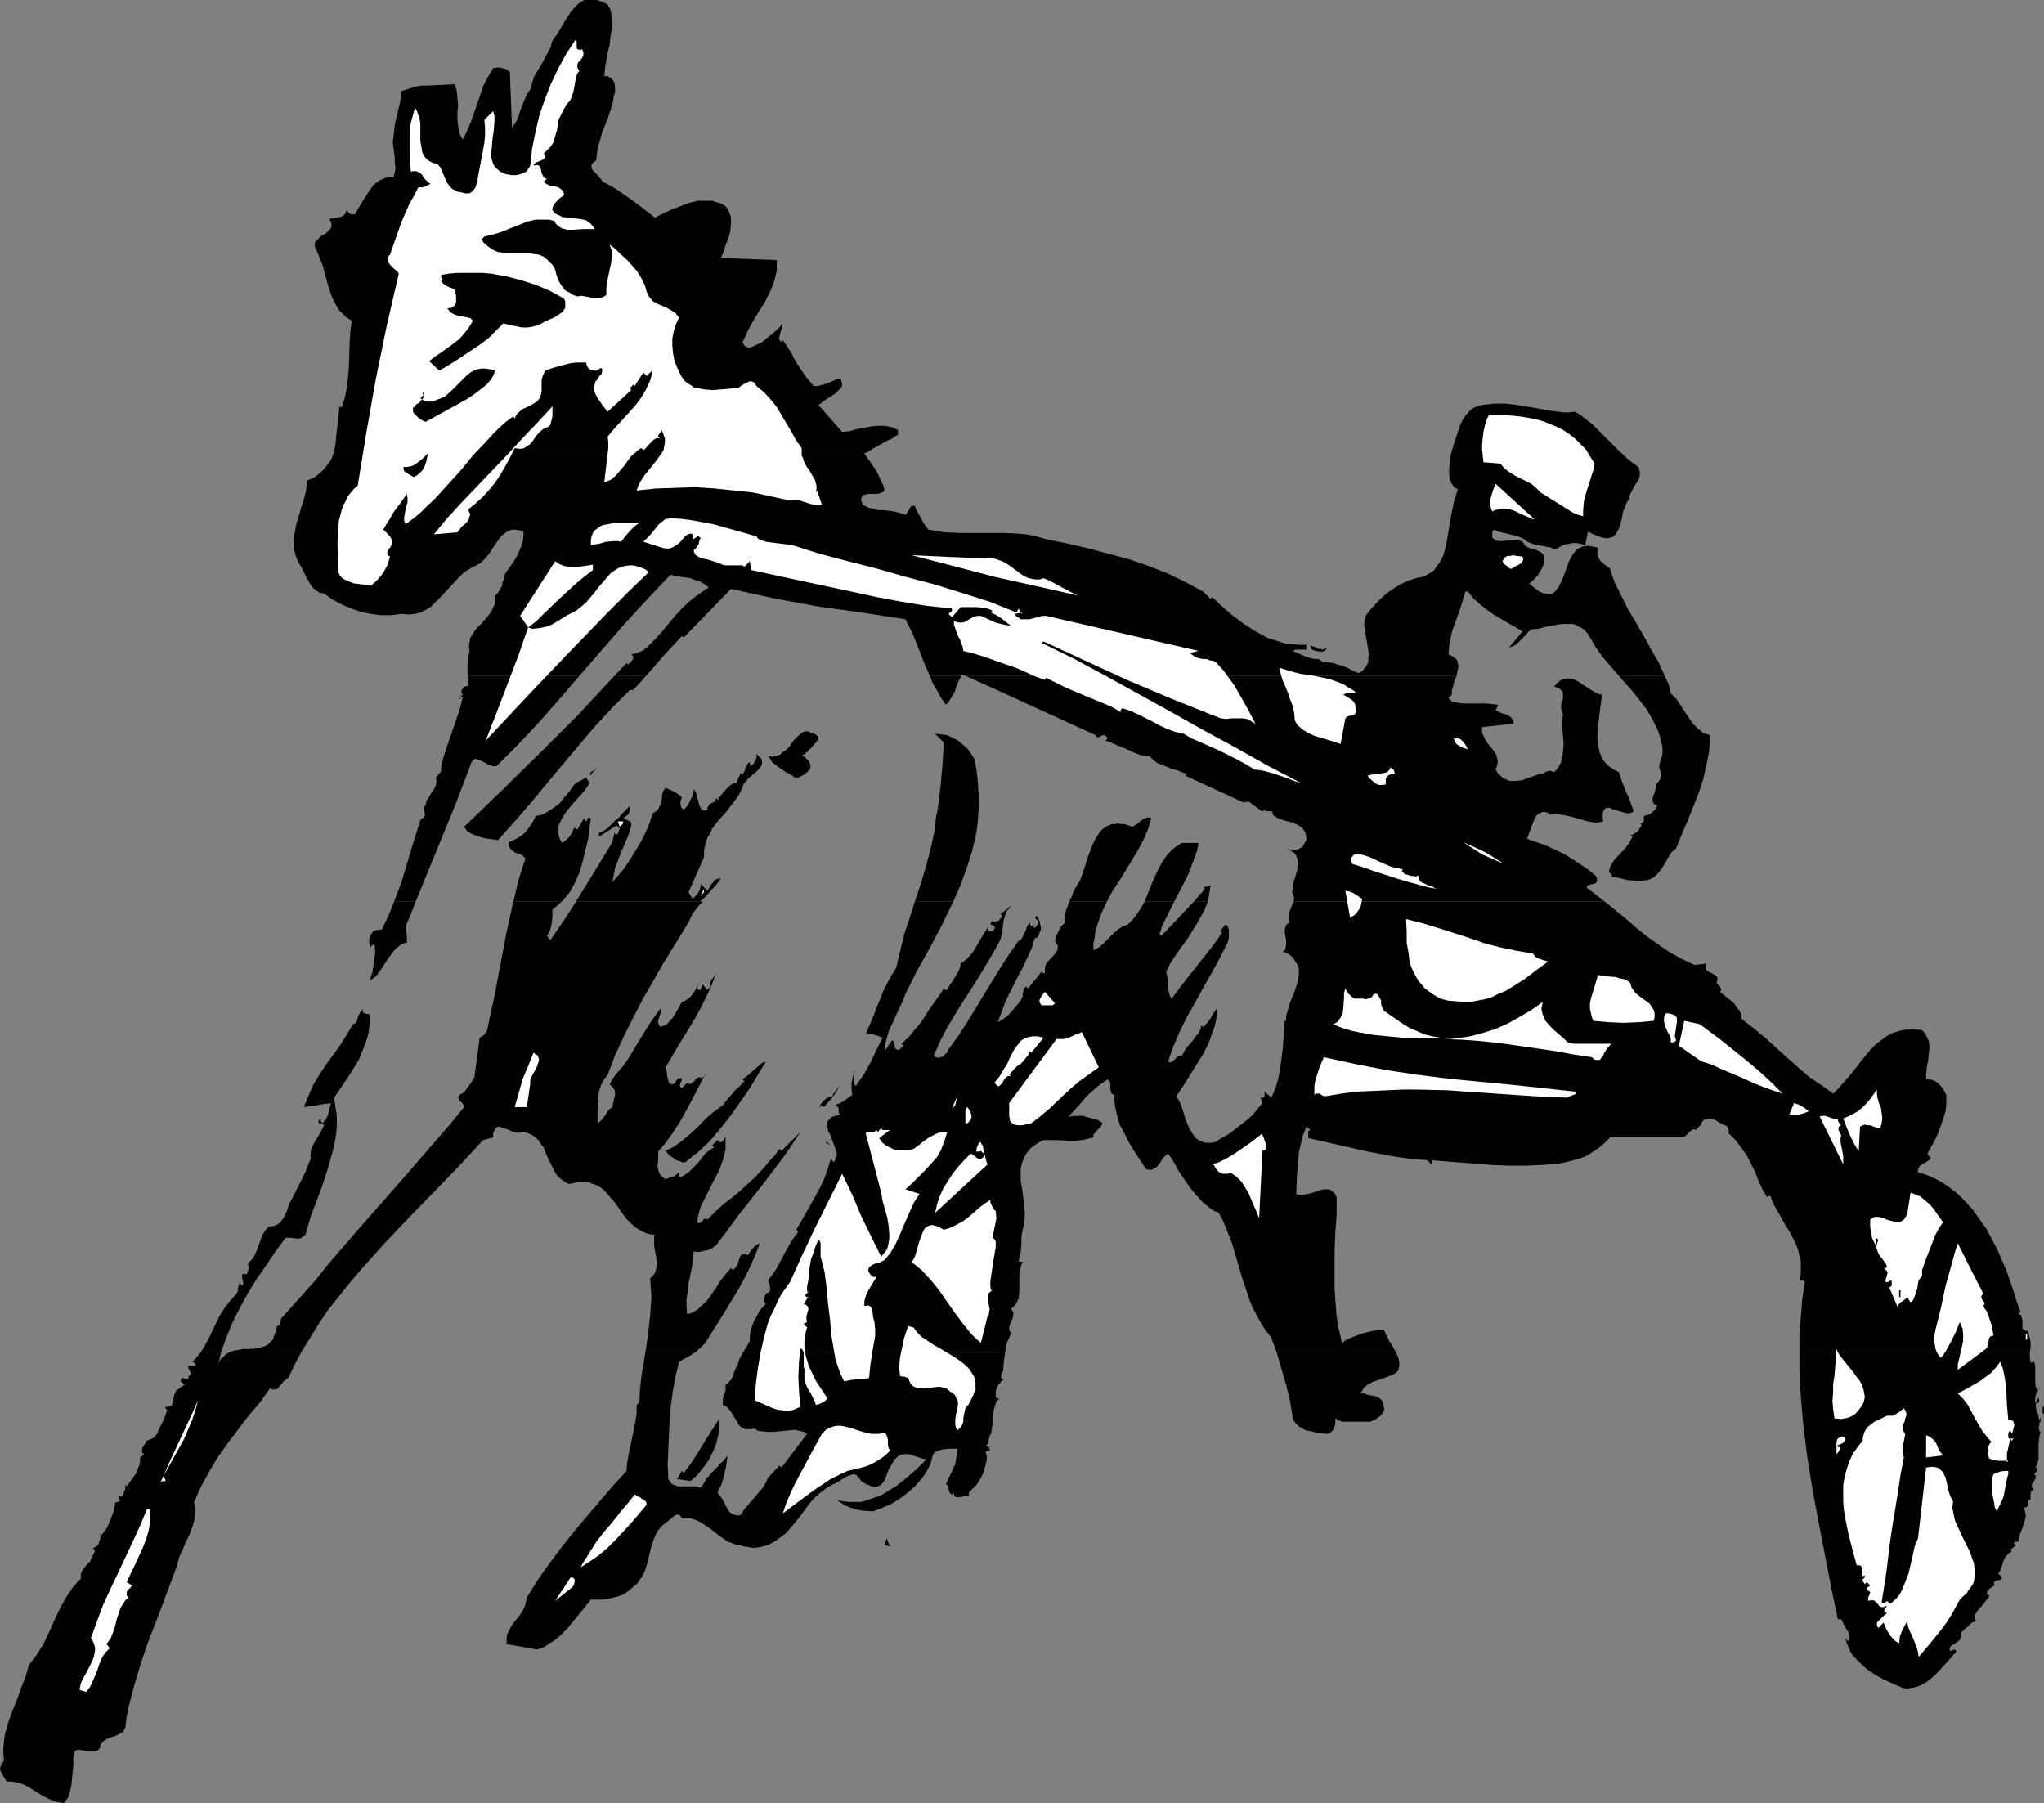
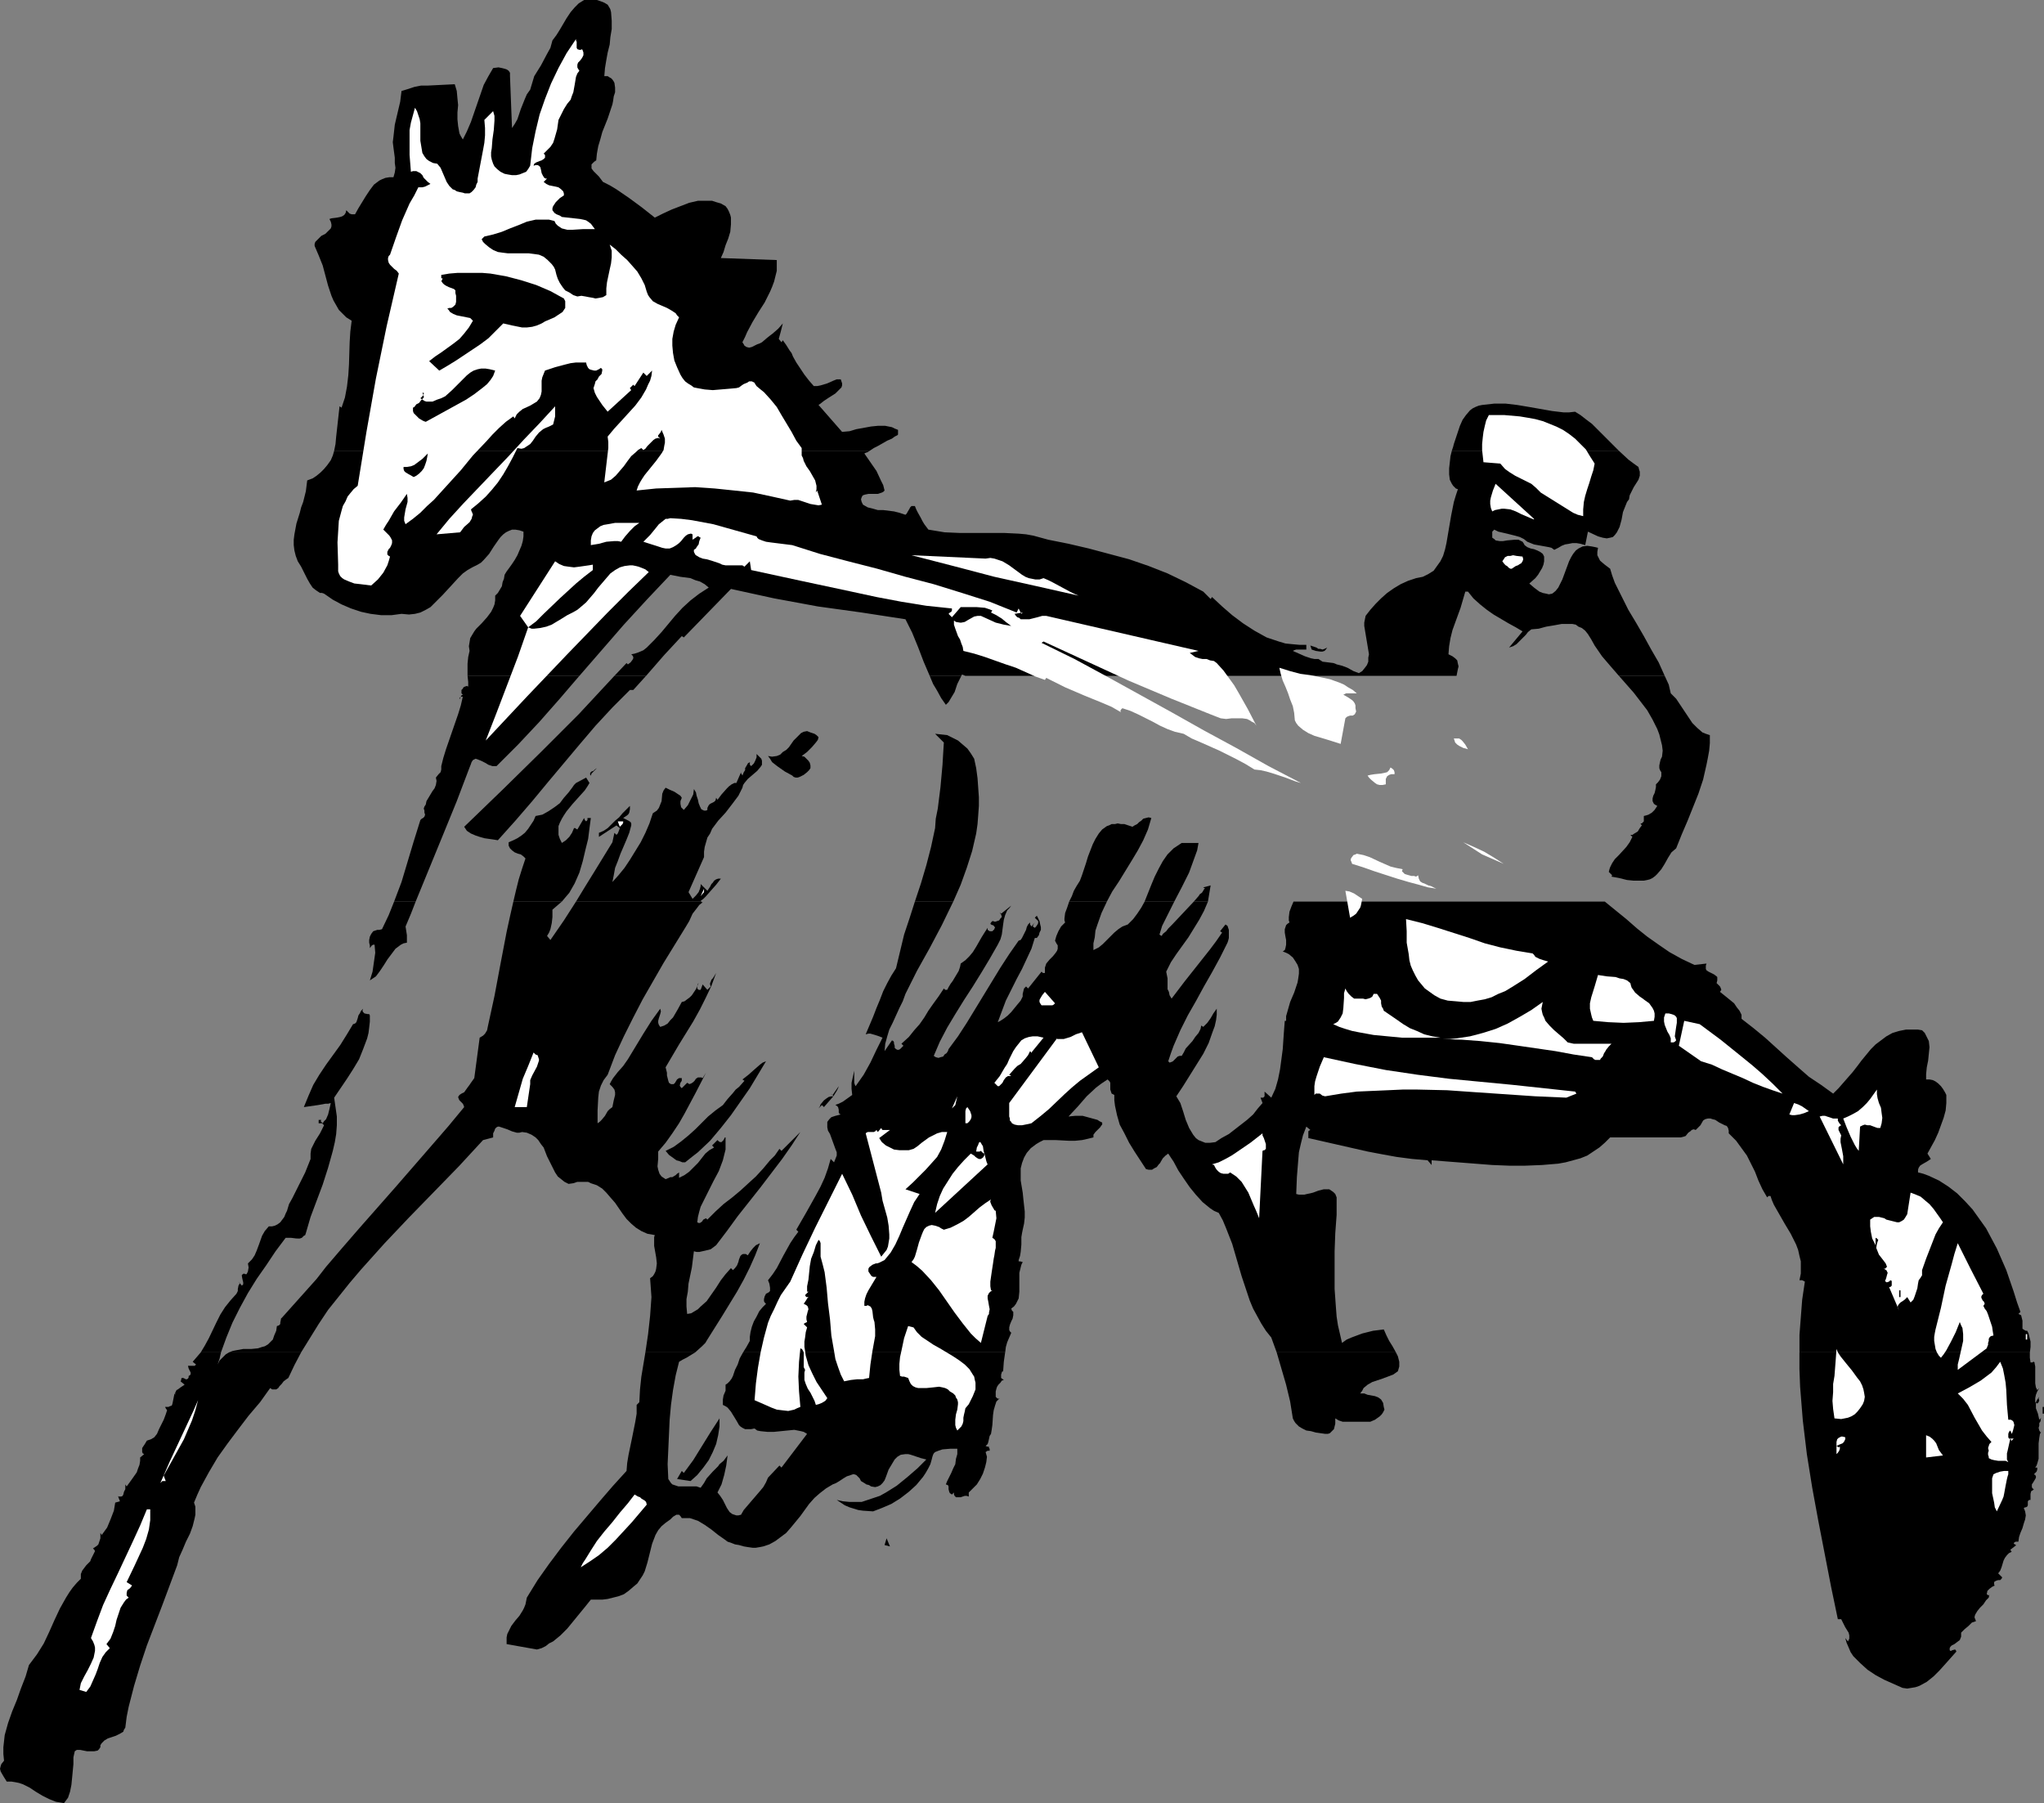
<svg xmlns="http://www.w3.org/2000/svg" xmlns:ns1="http://sodipodi.sourceforge.net/DTD/sodipodi-0.dtd" xmlns:ns2="http://www.inkscape.org/namespaces/inkscape" version="1.0" width="129.724mm" height="114.425mm" id="svg91" ns1:docname="Equestrian - Racing 4.wmf">
  <rect width="100%" height="100%" fill="#808080" stroke="none" />
  <ns1:namedview id="namedview91" pagecolor="#ffffff" bordercolor="#000000" borderopacity="0.25" ns2:showpageshadow="2" ns2:pageopacity="0.0" ns2:pagecheckerboard="0" ns2:deskcolor="#d1d1d1" ns2:document-units="mm" />
  <defs id="defs1">
    <pattern id="WMFhbasepattern" patternUnits="userSpaceOnUse" width="6" height="6" x="0" y="0" />
  </defs>
  <path style="fill:#000000;fill-opacity:1;fill-rule:evenodd;stroke:none" d="m 99.707,216.236 -1.131,2.909 -1.293,3.071 0.323,2.101 v 0.97 0.808 l -0.808,0.162 -0.646,0.323 -0.646,0.485 -0.646,0.485 -0.97,1.293 -0.97,1.293 -0.808,1.293 -0.97,1.454 -0.97,1.293 -1.454,0.97 0.646,-2.101 0.323,-2.263 0.323,-2.263 -0.162,-1.939 h -0.323 l -0.323,0.162 -0.485,0.646 v -0.646 l -0.162,-0.646 v -0.646 l 0.162,-0.808 0.323,-0.646 0.485,-0.646 0.97,-0.323 h 0.485 l 0.646,-0.162 1.616,-3.394 1.293,-3.232 z" id="path1" />
  <path style="fill:#000000;fill-opacity:1;fill-rule:evenodd;stroke:none" d="m 72.235,324.354 -1.616,3.071 -1.454,3.071 -0.485,0.323 -0.646,0.485 -0.485,0.646 -0.485,0.485 -0.323,0.485 -0.485,0.323 h -0.646 -0.323 l -0.485,-0.323 -2.424,3.394 -2.747,3.232 -2.586,3.394 -2.424,3.232 -2.424,3.394 -2.101,3.555 -1.939,3.555 -0.808,1.778 -0.808,1.939 0.323,0.97 v 0.97 0.97 l -0.162,0.808 -0.485,1.939 -0.646,1.778 -0.97,1.939 -0.808,1.939 -0.808,1.778 -0.485,1.939 -3.555,9.535 -3.717,9.697 -1.616,4.848 -1.454,4.848 -1.293,5.01 -0.485,2.424 -0.323,2.586 -0.323,0.485 -0.162,0.485 -0.808,0.485 -0.97,0.485 -0.97,0.323 -0.97,0.323 -0.808,0.485 -0.323,0.323 -0.323,0.323 -0.323,0.485 v 0.485 l -0.323,0.485 -0.323,0.323 -0.808,0.162 h -0.808 -0.97 l -1.616,-0.323 h -0.808 l -0.485,0.323 -0.323,1.454 v 1.616 l -0.323,3.394 -0.162,1.616 -0.323,1.616 -0.485,1.454 -0.97,1.293 -0.97,-0.162 -0.97,-0.162 -1.616,-0.646 -1.616,-0.808 -1.616,-0.97 -1.454,-0.97 -1.616,-0.808 -0.97,-0.323 -0.808,-0.162 -0.97,-0.162 H 1.616 L 0.808,426.008 0.162,424.876 0,424.23 l 0.162,-0.646 0.162,-0.485 0.646,-0.808 -0.162,-1.616 v -1.616 l 0.162,-1.454 0.162,-1.455 0.808,-2.909 0.97,-2.747 1.131,-2.747 0.97,-2.747 1.131,-2.909 0.808,-2.747 0.97,-1.293 0.97,-1.293 1.616,-2.586 1.293,-2.747 1.293,-2.909 1.293,-2.747 1.454,-2.586 0.808,-1.293 0.808,-1.131 0.97,-1.131 0.97,-0.97 v -0.646 -0.485 l 0.323,-0.808 0.485,-0.646 0.485,-0.646 0.485,-0.485 0.485,-0.485 0.162,-0.485 v -0.162 l -0.162,-0.323 0.162,0.323 v 0.162 l 0.323,-0.646 0.162,-0.323 0.162,-0.323 0.162,-0.323 0.162,-0.323 -0.162,-0.323 -0.323,-0.323 0.485,-0.323 0.485,-0.323 0.323,-0.323 0.162,-0.485 0.323,-0.97 v -1.293 l 0.323,0.485 1.293,-1.778 0.808,-1.939 0.808,-2.101 0.162,-0.97 0.162,-0.97 1.131,-0.323 -0.485,-1.293 v 0.162 h 0.485 0.323 l 0.323,-0.162 0.162,-0.323 0.162,-0.646 0.162,-0.323 0.162,-0.323 v -1.131 l 0.323,0.485 1.293,-1.778 1.131,-1.616 0.323,-0.97 0.323,-0.808 0.162,-0.97 v -0.808 l 0.97,-0.808 -0.323,-0.162 -0.162,-0.323 v -0.485 -0.485 l 0.646,-0.97 0.485,-0.808 0.485,-0.162 0.485,-0.162 0.808,-0.485 0.646,-0.808 0.485,-1.131 1.131,-2.263 0.485,-1.293 0.323,-0.97 -0.323,-0.485 v 0 l -0.162,-0.323 v 0 h 0.162 0.323 0.323 l 0.323,-0.162 0.485,-0.162 0.162,-0.485 0.485,-2.424 0.162,0.323 v -0.485 l 0.162,-0.323 0.162,-0.323 0.323,-0.162 0.646,-0.485 0.97,-0.646 -0.97,-0.808 0.162,-0.323 v -0.323 l 0.162,-0.162 h 0.323 l 0.646,0.323 h 0.162 l 0.323,-0.162 0.162,-0.323 v -0.323 l 0.323,-0.162 0.162,-0.323 v -0.323 l -0.162,-0.323 -0.323,-0.646 -0.162,-0.646 h 1.131 0.485 l 0.162,-0.162 0.162,-0.162 v 0 l -0.808,-0.646 0.97,-1.131 0.97,-1.131 h 4.848 l -0.323,1.454 -0.485,1.455 0.485,-0.97 0.808,-0.808 0.646,-0.646 0.808,-0.485 z" id="path2" />
  <path style="fill:#000000;fill-opacity:1;fill-rule:evenodd;stroke:none" d="m 241.107,324.354 -0.323,2.263 -0.162,2.263 -0.323,0.162 v 0.162 l -0.162,0.485 v 0.485 0.323 l 0.646,0.485 -0.485,0.162 -0.323,0.485 -0.485,0.485 -0.323,0.485 -0.162,0.485 -0.162,0.646 v 0.485 0.808 l 0.323,0.323 0.323,0.162 0.323,-0.162 -0.808,0.808 -0.323,0.97 -0.323,1.131 -0.162,1.131 -0.162,2.424 -0.162,1.131 -0.162,0.97 0.323,-0.323 -0.323,0.323 -0.323,0.485 -0.323,1.454 -0.162,0.485 -0.485,0.485 0.485,0.162 h 0.323 v 0.323 l 0.162,0.162 v 0.485 h -0.323 -0.162 l -0.485,0.323 0.323,1.131 -0.162,1.293 -0.323,1.293 -0.485,1.454 -0.646,1.293 -0.808,1.293 -0.97,0.97 -0.97,0.97 v 0.808 0.162 l -0.485,-0.162 h -0.485 l -0.97,0.323 h -0.646 -0.485 l -0.162,-0.162 -0.162,-0.162 -0.162,-0.323 v -0.485 l -0.485,0.485 -0.485,-0.323 -0.162,-0.323 -0.162,-0.646 v -0.323 -0.323 l -0.162,-0.323 -0.485,-0.162 0.323,-0.808 0.485,-0.97 0.485,-0.97 0.485,-1.131 0.485,-0.97 0.162,-1.293 0.323,-1.131 v -1.293 h -0.808 -0.808 l -1.939,0.162 -0.97,0.323 -0.808,0.323 -0.323,0.323 -0.162,0.323 -0.162,0.485 -0.162,0.646 -0.323,1.131 -0.485,0.97 -0.646,1.131 -0.646,0.97 -1.616,1.939 -1.778,1.616 -2.101,1.616 -2.101,1.293 -2.262,0.97 -2.101,0.808 -2.424,-0.162 -1.131,-0.162 -2.101,-0.646 -1.131,-0.485 -0.97,-0.646 -0.97,-0.646 1.454,0.323 1.616,0.162 h 1.454 1.454 l 1.454,-0.485 1.454,-0.485 1.454,-0.485 1.454,-0.808 2.586,-1.616 2.586,-2.101 2.424,-2.101 2.101,-2.101 -0.646,-0.162 -0.646,-0.162 -2.424,-0.808 -0.646,-0.162 h -0.646 l -1.131,0.162 -0.808,0.485 -0.646,0.646 -0.485,0.808 -0.97,1.616 -0.646,1.778 -0.323,0.808 -0.485,0.646 -0.485,0.485 -0.646,0.323 -0.646,0.162 -0.97,-0.162 -0.485,-0.323 -0.646,-0.162 -0.485,-0.323 -0.808,-0.485 -0.323,-0.646 -0.485,-0.485 -0.323,-0.323 -0.485,-0.162 h -0.323 l -0.485,0.162 -0.97,0.323 -0.808,0.485 -0.97,0.646 -0.808,0.485 -0.808,0.323 -1.616,0.97 -1.454,1.131 -1.293,1.131 -1.293,1.454 -2.101,2.909 -2.262,2.747 -1.131,1.293 -1.293,0.97 -1.293,0.97 -1.454,0.808 -1.454,0.485 -0.808,0.162 -0.97,0.162 h -0.808 l -1.131,-0.162 -0.97,-0.162 -1.131,-0.323 -0.97,-0.162 -0.808,-0.323 -0.97,-0.323 -0.646,-0.485 -1.616,-1.131 -1.616,-1.293 -1.616,-1.131 -1.616,-0.97 -0.97,-0.323 -0.97,-0.323 h -0.97 -0.97 l -0.323,-0.485 -0.323,-0.323 h -0.323 -0.323 l -0.808,0.485 -0.646,0.646 -1.131,0.808 -0.97,0.808 -0.808,0.97 -0.646,1.131 -0.808,2.101 -1.131,4.525 -0.646,2.101 -0.485,0.97 -0.646,0.97 -0.646,0.97 -0.97,0.808 -1.131,0.97 -1.131,0.808 -1.293,0.485 -1.293,0.323 -1.293,0.323 -1.293,0.162 h -1.454 -1.293 l -1.293,1.616 -1.454,1.778 -2.909,3.555 -1.616,1.616 -1.778,1.454 -0.97,0.485 -0.808,0.646 -0.97,0.485 -1.131,0.323 -7.272,-1.293 v -0.808 -0.808 l 0.162,-0.808 0.323,-0.646 0.646,-1.293 0.97,-1.293 0.97,-1.131 0.808,-1.293 0.323,-0.646 0.323,-0.808 0.162,-0.808 0.162,-0.808 2.586,-4.202 2.747,-3.879 2.909,-3.879 3.07,-3.879 6.302,-7.434 3.07,-3.555 3.232,-3.555 0.162,-1.939 0.323,-1.939 0.808,-3.879 0.808,-4.04 0.323,-1.939 v -2.101 l 0.646,-0.646 0.162,-3.071 0.323,-3.071 0.97,-5.818 h 11.958 l -2.101,1.293 -0.97,0.485 -0.808,0.485 -0.808,3.232 -0.646,3.555 -0.485,3.555 -0.323,3.555 -0.162,3.555 -0.162,3.555 -0.162,3.555 0.162,3.555 0.323,0.485 0.323,0.485 0.323,0.323 0.485,0.162 0.97,0.323 h 0.97 1.131 1.131 1.131 l 0.97,0.323 0.808,-1.131 0.646,-1.131 1.454,-1.616 0.808,-0.808 0.485,-0.485 0.323,-0.485 0.97,-0.808 0.97,-1.293 -0.323,2.424 -0.485,2.263 -0.646,2.263 -0.97,1.939 0.646,0.808 0.646,0.97 0.485,0.97 0.485,0.97 0.646,0.97 0.646,0.485 0.485,0.162 0.485,0.162 h 0.485 l 0.646,-0.162 0.646,-1.131 0.97,-1.131 1.939,-2.263 0.97,-1.131 0.808,-0.97 0.646,-1.131 0.485,-1.131 2.747,-2.909 0.485,0.485 6.141,-8.081 -0.808,-0.485 -0.646,-0.162 -0.808,-0.162 -0.808,-0.162 -1.616,0.162 -3.232,0.323 h -1.616 l -1.616,-0.162 -0.808,-0.162 -0.646,-0.485 -0.808,0.162 h -0.808 -0.646 l -0.646,-0.323 -0.485,-0.323 -0.323,-0.323 -0.646,-1.131 -1.293,-2.101 -0.808,-0.97 -0.485,-0.323 -0.646,-0.323 v -0.646 -0.646 l 0.162,-0.97 0.485,-1.131 v -0.646 -0.808 l 0.485,-0.323 0.485,-0.485 0.485,-0.646 0.323,-0.646 0.485,-1.454 0.323,-0.646 0.323,-0.646 0.485,-1.455 0.808,-1.454 z" id="path3" />
  <path style="fill:#000000;fill-opacity:1;fill-rule:evenodd;stroke:none" d="m 334.835,324.354 0.485,0.97 0.323,1.293 v 1.131 l -0.323,1.131 -1.131,0.808 -1.293,0.485 -1.293,0.485 -2.424,0.808 -1.131,0.646 -0.97,0.808 -0.323,0.646 -0.485,0.646 h 0.97 l 0.808,0.323 1.778,0.323 0.808,0.323 0.646,0.485 0.485,0.808 0.162,0.97 0.162,0.646 -0.323,0.646 -0.323,0.485 -0.485,0.485 -1.131,0.808 -1.131,0.485 h -2.262 -2.101 -1.131 -1.131 l -0.97,-0.323 -0.808,-0.485 v 0.646 0.646 l -0.162,0.646 -0.162,0.646 -0.485,0.485 -0.485,0.485 -0.485,0.162 h -0.646 l -1.131,-0.162 -1.131,-0.162 -1.131,-0.323 -1.131,-0.162 -0.97,-0.485 -0.808,-0.485 -0.808,-0.808 -0.323,-0.485 -0.323,-0.646 -0.646,-4.04 -0.97,-4.04 -1.131,-3.879 -1.131,-3.879 z" id="path4" />
  <path style="fill:#000000;fill-opacity:1;fill-rule:evenodd;stroke:none" d="m 486.9,324.354 v 1.293 l 0.162,1.131 h 0.323 0.162 l 0.162,-0.162 h 0.162 l 0.162,0.162 v 0.162 l 0.162,0.808 v 0.808 1.131 2.101 l 0.162,0.97 0.323,0.646 0.485,-0.485 -0.485,0.808 -0.323,0.808 -0.162,0.808 v 0.97 l 0.485,0.323 0.323,-0.323 0.162,-0.485 -0.162,-0.323 0.162,-0.485 -0.485,0.646 -0.323,0.646 v 0.646 0.808 l 0.485,1.293 0.323,1.454 0.323,-0.323 h 0.162 l -0.162,0.162 v 0.485 l -0.323,0.485 v 0.646 l -0.162,0.485 0.162,0.646 0.323,0.485 0.485,-0.485 -0.323,0.323 -0.323,0.485 -0.162,0.97 -0.162,1.293 v 2.424 1.293 l -0.323,1.131 -0.162,0.485 -0.323,0.485 h 0.485 v 0.485 l -0.162,0.485 -0.323,0.323 -0.323,0.323 0.323,0.162 0.162,0.323 v 0.323 l -0.162,0.323 -0.485,0.808 -0.323,0.485 v 0.485 0.162 l 0.162,0.323 0.323,0.162 -0.323,0.323 -0.323,0.162 -0.162,0.646 v 0.646 0.808 h -0.323 l -0.323,0.323 v 0.485 0.485 l -0.162,0.323 -0.323,0.162 h -0.162 l -0.323,0.162 0.323,0.808 0.162,0.97 -0.162,0.97 -0.323,0.97 -0.323,1.131 -0.485,1.131 -0.323,0.97 -0.162,1.131 h -0.646 l -0.323,0.162 -0.162,0.323 0.323,0.162 0.162,0.162 h 0.162 l -1.454,1.131 0.323,0.485 -0.646,0.323 -0.485,0.485 -0.485,0.646 -0.323,0.646 -0.485,1.616 -0.323,0.808 -0.485,0.646 0.97,0.97 -0.162,0.323 -0.323,0.323 h -0.485 l -0.485,0.162 -0.323,0.162 -0.162,0.162 v 0.323 0.323 l 0.162,0.162 -0.646,0.323 -0.646,0.485 -0.485,0.485 -0.162,0.808 0.485,0.323 0.162,-0.323 -0.162,0.808 -0.646,0.646 -0.646,0.97 -0.808,0.808 -0.646,0.808 -0.485,0.808 -0.162,0.485 v 0.323 l 0.162,0.323 0.162,0.485 -0.485,0.162 -0.485,0.162 -0.808,0.808 -0.97,0.808 -0.808,0.808 v 0.646 0.323 l -0.323,0.808 -0.646,0.485 -0.646,0.485 -0.323,0.162 -0.323,0.162 -0.323,0.323 -0.162,0.323 v 0.162 0.323 l 0.162,0.162 h 0.162 l 0.323,-0.162 0.646,-0.162 0.162,0.162 0.162,0.323 -1.293,1.455 -1.293,1.454 -1.454,1.616 -1.454,1.454 -1.616,1.293 -1.778,0.97 -0.97,0.323 -0.97,0.162 -0.97,0.162 -1.131,-0.162 -4.363,-1.939 -2.101,-1.131 -1.939,-1.293 -1.778,-1.616 -0.808,-0.808 -0.808,-0.808 -0.646,-0.97 -0.485,-1.131 -0.485,-1.131 -0.323,-1.131 0.646,0.808 0.323,-0.646 v -0.808 l -0.162,-0.646 -0.808,-1.293 -0.323,-0.646 -0.323,-0.646 -0.323,-0.646 h -0.808 l -0.808,-3.879 -0.808,-3.879 -3.07,-15.838 -1.454,-7.919 -1.293,-8.081 -0.97,-8.081 -0.323,-4.04 -0.323,-4.04 -0.162,-4.202 v -4.04 z" id="path5" />
  <path style="fill:#000000;fill-opacity:1;fill-rule:evenodd;stroke:none" d="m 48.157,324.354 0.97,-1.616 0.97,-1.778 1.778,-3.717 0.97,-1.939 1.131,-1.778 1.293,-1.616 1.454,-1.616 0.162,-0.323 0.162,-0.323 v -0.485 l 0.162,-0.808 0.162,-0.323 0.162,-0.162 -0.323,-0.485 0.808,0.97 0.323,-0.323 v -0.485 l -0.162,-0.646 -0.162,-0.808 v -0.323 l 0.485,-0.323 0.323,0.162 h 0.323 l 0.162,-0.323 0.162,-0.323 0.162,-0.97 -0.162,-0.97 0.97,-0.97 0.646,-0.97 0.485,-1.131 0.485,-1.293 0.808,-2.263 0.646,-1.131 0.97,-1.131 h 0.808 l 0.646,-0.162 0.646,-0.323 0.646,-0.485 0.485,-0.646 0.485,-0.646 0.323,-0.808 0.323,-0.646 0.485,-1.616 0.808,-1.455 3.07,-6.141 0.646,-1.616 0.646,-1.616 v -1.293 l 0.162,-1.131 0.485,-0.97 0.485,-0.97 1.131,-1.778 0.485,-0.97 0.485,-0.97 -0.162,-0.162 -0.162,-0.162 -0.162,-0.162 h -0.162 -0.646 v -0.808 h 0.646 l -0.162,0.323 0.162,0.162 0.323,0.323 0.323,-0.485 0.485,-0.485 0.485,-1.131 0.323,-1.293 0.323,-1.454 -0.646,0.162 h -0.646 l -1.778,0.323 -3.394,0.485 1.131,-2.747 1.131,-2.586 1.454,-2.424 1.616,-2.424 3.394,-4.687 1.616,-2.586 1.454,-2.424 0.485,-0.162 0.323,-0.323 0.162,-0.485 0.162,-0.485 0.162,-0.646 0.323,-0.485 0.323,-0.646 0.485,-0.485 -0.162,0.485 0.162,0.323 0.162,0.162 0.162,0.162 0.808,0.162 h 0.323 l 0.162,0.323 v 1.454 l -0.162,1.455 -0.162,1.293 -0.323,1.293 -0.97,2.586 -0.97,2.424 -1.454,2.424 -1.454,2.263 -3.07,4.525 0.323,2.263 0.323,2.263 v 2.101 l -0.162,2.101 -0.323,1.939 -0.485,2.101 -1.131,4.04 -1.293,4.04 -1.454,3.879 -1.454,3.879 -1.131,3.879 -0.162,0.485 -0.323,0.162 -0.485,0.485 -0.485,0.162 H 71.104 l -1.293,-0.162 h -0.646 -0.646 l -2.424,3.232 -2.262,3.394 -2.262,3.232 -2.101,3.394 -1.939,3.555 -1.778,3.555 -1.454,3.555 -1.293,3.555 z" id="path6" />
  <path style="fill:#000000;fill-opacity:1;fill-rule:evenodd;stroke:none" d="m 54.944,324.354 0.808,-0.323 0.808,-0.162 1.778,-0.323 h 1.939 l 1.616,-0.162 0.97,-0.323 0.646,-0.162 0.808,-0.485 0.485,-0.485 0.646,-0.646 0.323,-0.97 0.485,-1.131 0.162,-1.131 0.485,-0.162 0.162,-0.162 0.162,-0.162 v -0.323 l 0.162,-0.808 v -0.162 l 0.323,-0.323 2.747,-3.071 2.747,-3.071 2.747,-3.071 1.131,-1.454 1.131,-1.454 3.878,-4.525 4.202,-4.848 8.403,-9.535 8.565,-9.858 4.202,-4.848 3.878,-4.687 -0.162,-0.485 -0.162,-0.323 -0.323,-0.323 -0.162,-0.162 -0.323,-0.323 -0.162,-0.323 -0.162,-0.485 0.323,-0.485 0.485,-0.323 0.646,-0.323 0.808,-1.131 0.485,-0.646 0.323,-0.485 0.808,-1.131 1.293,-9.697 0.808,-0.485 0.485,-0.485 0.485,-0.808 0.162,-0.808 0.808,-3.717 0.808,-3.717 1.454,-7.757 1.454,-7.596 0.808,-3.717 0.808,-3.555 h 11.635 l -1.131,0.97 -1.131,0.97 v 1.778 l -0.162,1.454 -0.323,1.454 -0.323,0.808 -0.485,0.808 0.808,0.97 3.232,-4.687 2.909,-4.525 h 30.058 l 0.162,0.162 h 0.162 l -0.808,0.646 -0.485,0.646 -1.131,1.454 -0.808,1.778 -0.97,1.616 -5.171,8.404 -5.01,8.727 -2.262,4.364 -2.262,4.525 -2.101,4.525 -1.778,4.687 -0.485,0.646 -0.485,0.646 -0.646,1.293 -0.485,1.455 -0.162,1.454 -0.162,3.071 v 3.071 l 0.485,-0.323 0.485,-0.485 0.808,-0.97 0.646,-1.131 0.485,-0.485 0.646,-0.485 0.323,-1.616 0.323,-1.293 v -0.646 l -0.162,-0.646 -0.485,-0.646 -0.646,-0.646 0.323,-0.646 0.485,-0.808 1.131,-1.454 1.293,-1.455 1.131,-1.616 3.717,-6.141 1.939,-3.071 2.101,-2.909 0.162,0.646 -0.162,0.646 -0.323,0.97 -0.162,0.646 v 0.485 l 0.162,0.485 0.323,0.485 0.97,-0.323 0.808,-0.485 0.646,-0.808 0.646,-0.646 1.131,-1.939 0.97,-1.778 0.646,-0.162 0.646,-0.485 0.646,-0.485 0.485,-0.485 0.97,-1.454 0.646,-1.455 -0.162,0.162 -0.162,0.485 v 0.646 l 0.323,0.323 h 0.162 0.323 l 0.485,-1.293 1.131,1.293 0.808,-0.808 -0.162,-0.485 V 235.791 l 0.162,-0.323 0.162,-0.485 0.323,-0.323 0.323,-0.485 0.485,-0.808 -1.131,3.071 -1.293,2.747 -1.454,2.909 -1.616,2.909 -3.394,5.495 -3.232,5.495 0.162,0.646 0.162,0.646 v 0.646 l 0.162,0.646 0.162,0.646 0.162,0.485 0.485,0.323 h 0.646 l 0.323,-0.323 0.485,-0.808 0.485,-0.323 h 0.646 v 0.323 0.323 l -0.323,0.485 -0.162,0.646 0.162,0.323 0.323,0.323 1.293,-1.293 v 0 l 0.323,0.162 0.162,0.162 0.485,-0.162 0.485,-0.323 0.323,-0.323 0.323,-0.485 0.485,-0.323 h 0.485 0.323 l 0.323,0.162 0.808,-1.293 -2.586,5.01 -2.586,4.848 -1.293,2.263 -1.616,2.424 -1.616,2.263 -1.778,2.101 v 0.808 0.485 0.485 l -0.162,1.778 0.162,0.808 0.323,0.97 0.485,0.646 0.485,0.323 0.485,0.323 0.808,-0.323 0.323,-0.162 h 0.485 l 0.808,-0.485 0.323,-0.323 0.485,-0.323 v 1.293 l 0.646,-0.323 0.646,-0.323 1.131,-0.808 1.131,-1.131 0.97,-0.97 1.778,-2.263 0.97,-0.808 1.131,-0.646 -0.485,-0.485 1.293,-1.293 0.323,0.323 0.323,0.162 h 0.323 l 0.485,-0.485 0.162,-0.323 0.162,-0.323 h 0.162 v 1.454 1.455 l -0.323,1.293 -0.323,1.293 -0.97,2.586 -1.293,2.424 -1.293,2.586 -1.131,2.263 -0.646,1.293 -0.323,1.131 -0.323,1.293 -0.162,1.293 0.323,0.162 h 0.323 l 0.485,-0.323 0.323,-0.485 0.646,-0.323 0.323,0.323 1.939,-1.939 1.939,-1.778 2.101,-1.616 1.939,-1.616 1.939,-1.778 1.778,-1.616 1.778,-1.939 1.616,-1.939 1.131,-1.131 -0.323,-0.485 0.323,0.485 1.131,-1.616 0.485,0.485 4.525,-4.525 -2.101,3.232 -2.262,3.232 -2.586,3.394 -2.586,3.394 -5.494,6.949 -2.586,3.555 -2.586,3.394 -0.646,0.485 -0.646,0.485 -0.646,0.162 -0.646,0.162 -1.454,0.323 h -0.646 l -0.646,-0.162 -0.485,3.879 -0.808,3.879 -0.162,1.939 -0.323,1.778 v 1.778 l 0.162,1.778 0.97,-0.162 0.808,-0.485 0.808,-0.485 0.646,-0.646 1.454,-1.293 1.131,-1.616 1.131,-1.616 1.131,-1.778 1.131,-1.454 1.293,-1.454 0.485,0.485 0.485,-0.485 0.485,-0.646 0.323,-0.808 0.162,-0.646 0.323,-0.808 0.323,-0.323 0.323,-0.162 h 0.323 0.323 l 0.485,0.323 0.646,-0.97 0.646,-0.808 0.646,-0.646 0.97,-0.485 -1.131,2.909 -1.293,2.909 -1.454,2.909 -1.616,2.909 -3.555,5.818 -3.555,5.656 -0.485,0.808 -0.808,0.808 -1.616,1.454 h -11.958 l 0.646,-4.364 0.485,-4.364 0.162,-2.263 0.162,-2.263 -0.162,-2.263 -0.162,-2.263 0.646,-0.485 0.323,-0.485 0.323,-0.646 0.162,-0.646 0.162,-1.293 -0.162,-1.454 -0.485,-2.747 v -1.293 -0.808 l 0.162,-0.485 -0.808,-0.162 -0.97,-0.162 -1.454,-0.646 -1.293,-0.808 -1.131,-0.97 -1.131,-1.131 -0.97,-1.293 -1.778,-2.586 -1.131,-1.293 -0.97,-1.131 -0.97,-0.97 -1.293,-0.808 -1.454,-0.485 -0.646,-0.323 h -0.808 -0.97 -0.808 l -0.97,0.323 -1.131,0.162 -0.97,-0.485 -0.808,-0.646 -0.808,-0.646 -0.646,-0.97 -0.97,-1.939 -0.485,-0.97 -0.485,-0.97 -0.808,-2.101 -0.646,-0.808 -0.646,-0.97 -0.646,-0.646 -0.97,-0.646 -1.131,-0.485 -1.131,-0.162 -0.646,0.162 h -0.646 l -1.131,-0.323 -1.131,-0.485 -0.97,-0.323 -0.485,-0.162 -0.485,-0.162 h -0.323 l -0.323,0.162 -0.323,0.323 -0.162,0.485 -0.323,0.646 v 0.97 l -2.424,0.646 -5.818,6.303 -5.979,6.141 -5.979,6.141 -5.818,6.141 -5.656,6.303 -2.747,3.232 -2.586,3.232 -2.586,3.232 -2.262,3.394 -2.101,3.394 -2.101,3.394 z" id="path7" />
  <path style="fill:#000000;fill-opacity:1;fill-rule:evenodd;stroke:none" d="m 178.245,324.354 0.808,-1.293 0.808,-1.454 v -0.97 l 0.162,-1.131 0.323,-1.293 0.485,-1.293 0.646,-1.131 0.646,-1.293 0.808,-0.97 0.808,-0.808 -0.323,-0.323 -0.162,-0.323 v -0.485 l 0.162,-0.646 0.323,-0.646 0.646,-0.323 0.323,-0.323 v -0.485 -0.323 l -0.162,-0.97 -0.323,-0.808 1.131,-1.454 0.97,-1.454 1.616,-3.071 1.616,-2.909 0.97,-1.455 0.97,-1.293 -0.485,-0.485 2.424,-4.202 2.262,-4.04 1.131,-2.101 0.97,-2.101 0.808,-2.263 0.646,-2.263 0.808,0.808 0.323,-0.808 0.323,-0.808 v -0.808 l -0.323,-0.808 -0.646,-1.778 -0.646,-1.778 -0.485,-0.808 -0.162,-0.808 v -0.646 -0.646 l 0.485,-0.646 0.485,-0.485 0.485,-0.162 0.485,-0.162 0.646,-0.162 0.646,-0.162 -0.323,-0.162 -0.162,-0.323 v -0.646 l -0.162,-0.646 -0.323,-0.323 -0.323,-0.162 0.323,-0.162 0.485,-0.162 0.97,-0.485 1.131,-0.808 1.131,-0.808 -0.162,-1.454 v -1.454 l 0.323,-1.454 0.323,-1.455 v 1.939 0.97 l 0.162,0.485 0.162,0.323 1.939,-2.747 1.616,-2.909 1.454,-3.071 1.454,-2.909 -0.808,-0.323 -0.97,-0.323 -1.131,-0.323 h -0.485 l -0.646,0.162 1.778,-4.202 0.808,-2.101 0.808,-1.939 0.808,-2.101 0.97,-1.939 0.97,-1.778 1.131,-1.778 0.97,-4.04 0.97,-4.04 1.293,-3.879 1.293,-4.04 h 9.211 l -2.747,5.656 -2.909,5.495 -3.07,5.495 -2.747,5.495 -0.646,1.778 -0.808,1.616 -1.616,3.555 -0.808,1.616 -0.485,1.616 -0.485,1.778 -0.162,1.778 1.778,-2.586 0.323,0.162 0.162,0.323 v 0.323 l 0.162,0.485 v 0.485 l 0.323,0.323 0.323,0.162 h 0.323 l 0.323,-0.162 0.808,-0.808 -0.485,-0.485 1.778,-1.616 1.293,-1.616 1.293,-1.454 1.131,-1.616 0.97,-1.616 1.131,-1.616 1.293,-1.778 1.293,-1.939 0.323,0.323 h 0.162 0.323 l 0.323,-0.646 0.485,-0.808 0.485,-0.646 0.485,-0.808 0.97,-1.616 0.323,-0.97 0.162,-0.808 1.131,-0.808 0.97,-0.97 0.808,-0.97 0.808,-1.293 1.293,-2.263 0.808,-1.293 0.646,-0.97 v 0.162 0.323 l 0.485,0.323 h 0.646 l 0.162,-0.162 0.323,-0.323 v -0.162 l 0.162,-0.162 -0.162,-0.323 -0.323,-0.323 h -0.162 l -0.323,-0.162 -0.162,-0.162 0.162,-0.323 0.162,-0.162 0.162,-0.162 h 0.162 l 0.485,0.162 0.485,-0.162 0.485,-0.162 0.323,-0.485 0.323,-0.323 -0.162,-0.646 -0.162,-0.162 -0.162,-0.323 0.323,0.323 2.424,-1.939 -0.485,0.646 -0.485,0.485 -0.485,1.131 -0.323,1.131 -0.162,1.131 -0.323,2.424 -0.323,1.131 -0.646,1.293 -1.939,3.394 -1.939,3.232 -2.101,3.394 -2.101,3.232 -2.101,3.394 -1.939,3.232 -1.778,3.394 -1.454,3.394 0.485,0.323 0.646,0.162 0.485,-0.162 0.646,-0.162 0.323,-0.485 0.485,-0.323 0.323,-0.485 0.162,-0.485 2.262,-3.071 2.101,-3.232 4.04,-6.626 4.04,-6.626 2.101,-3.232 2.262,-3.232 0.485,-0.162 0.323,-0.485 0.323,-0.646 0.323,-0.646 0.323,-0.646 0.162,-0.646 0.323,-0.646 0.485,-0.485 v 0.323 0.162 l 0.323,0.485 0.808,-0.97 -0.323,0.485 -0.162,0.485 0.485,0.323 0.323,-0.323 0.323,-0.485 0.162,-0.323 v -0.485 l -0.808,-0.808 0.485,-0.485 0.646,1.293 0.162,0.808 0.162,0.646 v 0.646 l -0.323,0.646 -0.162,0.646 -0.485,0.646 h -0.485 l -0.808,2.586 -1.131,2.424 -1.131,2.424 -1.293,2.424 -2.586,5.172 -0.97,2.586 -0.97,2.586 0.646,-0.323 0.97,-0.646 0.808,-0.646 0.808,-0.808 1.454,-1.778 0.808,-0.97 0.485,-0.97 v -0.646 l 0.162,-0.646 0.162,-0.646 0.162,-0.162 0.323,-0.323 0.485,0.485 3.232,-4.04 0.323,0.323 h 0.162 0.323 v -0.646 -0.646 l 0.162,-0.485 0.162,-0.485 0.808,-0.97 0.808,-0.808 0.646,-0.808 0.323,-0.485 0.162,-0.485 v -0.323 -0.485 l -0.323,-0.485 -0.323,-0.646 0.323,-1.131 0.485,-1.131 0.646,-1.131 0.485,-0.485 0.485,-0.485 -0.162,-0.485 v -0.485 l 0.162,-1.293 0.485,-1.293 0.485,-1.454 h 9.05 l -1.293,2.747 -0.97,2.747 -0.485,1.455 -0.162,1.616 -0.323,1.454 v 1.616 l 1.293,-0.646 0.97,-0.808 1.778,-1.778 0.97,-0.97 0.97,-0.808 0.97,-0.646 1.293,-0.485 1.293,-1.293 0.97,-1.293 0.97,-1.454 0.808,-1.454 h 7.11 l -1.939,3.879 -0.97,1.939 -0.646,2.101 0.485,0.323 v 0 l 0.162,-0.162 0.162,-0.323 0.808,-0.646 0.485,-0.646 0.97,-0.97 5.171,-5.495 h 3.394 l -0.97,2.263 -1.131,2.101 -1.293,2.101 -1.293,2.101 -2.909,4.04 -1.293,1.939 -1.131,2.263 0.323,1.616 v 1.616 0.97 l 0.323,0.646 0.162,0.808 0.485,0.808 3.07,-4.04 6.141,-7.757 1.454,-1.939 1.454,-2.101 -0.485,-0.323 1.293,-1.616 0.485,0.323 0.162,0.485 0.162,0.485 v 0.646 1.293 l -0.162,0.646 -0.162,0.485 -1.778,3.555 -1.939,3.555 -1.939,3.394 -1.939,3.555 -1.939,3.394 -1.778,3.555 -1.616,3.717 -0.646,1.778 -0.646,1.939 0.323,0.323 0.485,-0.162 0.323,-0.162 0.323,-0.323 0.808,-0.808 0.485,-0.162 h 0.485 l 0.485,-0.808 0.485,-0.97 1.616,-1.778 0.646,-0.97 0.808,-0.97 0.485,-0.97 0.162,-0.808 0.485,0.323 0.485,-0.485 0.485,-0.485 0.808,-1.131 0.646,-1.131 0.808,-1.131 v 1.454 l -0.162,1.293 -0.323,1.454 -0.485,1.293 -0.97,2.747 -1.293,2.586 -1.616,2.586 -1.616,2.586 -1.616,2.586 -1.616,2.424 0.485,0.808 0.485,0.808 0.646,1.939 0.646,2.101 0.808,1.939 0.485,0.808 0.485,0.808 0.646,0.808 0.646,0.485 0.808,0.323 0.808,0.323 h 1.131 l 1.293,-0.162 1.454,-0.97 1.778,-0.97 1.454,-1.131 1.454,-1.131 1.454,-1.131 1.454,-1.293 1.131,-1.454 1.131,-1.293 -0.485,-1.293 h 0.323 0.323 l 0.323,-0.323 v -1.131 l 1.616,1.454 0.97,-2.101 0.646,-2.263 0.485,-2.424 0.323,-2.424 0.323,-2.424 0.162,-2.424 0.162,-2.263 0.162,-2.101 h 0.323 v -1.131 l 0.323,-1.131 0.646,-2.263 0.97,-2.263 0.808,-2.424 0.162,-0.97 0.162,-1.131 v -1.131 l -0.323,-0.97 -0.485,-0.808 -0.646,-0.97 -0.97,-0.808 -0.646,-0.323 -0.808,-0.323 0.485,-0.323 0.162,-0.485 0.162,-0.808 v -1.131 l -0.162,-0.808 -0.162,-0.97 v -0.808 l 0.162,-0.485 0.162,-0.485 0.323,-0.323 0.485,-0.323 -0.162,-0.485 v -0.808 l 0.162,-1.293 0.485,-1.293 0.485,-1.131 h 74.659 l 5.171,4.202 2.586,2.263 2.424,1.939 2.747,1.939 2.586,1.778 2.909,1.616 3.07,1.455 2.909,-0.323 -0.162,0.485 v 0.485 0.323 l 0.162,0.323 0.485,0.323 0.646,0.323 0.646,0.323 0.646,0.485 0.162,0.162 v 0.485 0.323 l -0.162,0.646 0.808,0.808 0.162,0.323 0.162,0.485 -0.323,0.485 0.808,0.646 0.808,0.646 1.778,1.455 0.646,0.97 0.646,0.808 0.485,0.97 v 0.97 l 2.909,2.263 2.747,2.263 5.171,4.687 2.747,2.424 2.586,2.263 2.909,1.939 2.909,2.101 1.293,-1.293 1.131,-1.293 2.262,-2.586 1.131,-1.455 0.97,-1.293 2.262,-2.747 1.131,-1.131 1.293,-0.97 1.293,-0.97 1.454,-0.808 1.616,-0.485 1.616,-0.323 h 1.939 0.97 l 0.97,0.162 0.646,0.646 0.323,0.646 0.323,0.646 0.323,0.646 0.162,1.455 -0.162,1.616 -0.162,1.616 -0.162,0.808 -0.162,0.808 -0.162,1.616 v 1.293 h 0.808 l 0.808,0.162 0.646,0.323 0.646,0.485 0.646,0.646 0.485,0.646 0.485,0.808 0.323,0.646 v 1.939 l -0.162,1.778 -0.485,1.778 -0.646,1.778 -0.646,1.778 -0.808,1.778 -1.778,3.232 0.808,1.293 -0.97,0.646 -1.131,0.646 -0.485,0.323 -0.323,0.485 -0.162,0.485 v 0.646 l 1.293,0.323 1.293,0.485 2.424,1.131 2.262,1.454 2.101,1.616 1.939,1.939 1.778,1.939 1.616,2.263 1.616,2.263 1.293,2.424 1.293,2.424 2.262,5.172 1.778,5.172 0.808,2.586 0.808,2.263 -0.485,0.485 0.323,0.162 0.323,0.162 0.162,0.646 0.162,0.646 v 1.293 0.646 l 0.485,0.323 0.323,0.162 h 0.323 l 0.323,0.646 0.162,0.646 0.323,1.293 v 1.293 l -0.162,1.293 h -55.267 v -4.202 l 0.323,-4.202 0.323,-4.202 0.646,-4.364 -0.323,-0.162 -0.323,-0.162 h -0.646 l 0.323,-1.616 v -1.454 -1.455 l -0.323,-1.293 -0.323,-1.454 -0.485,-1.293 -1.293,-2.586 -1.454,-2.424 -1.293,-2.263 -1.293,-2.263 -0.485,-1.131 -0.323,-0.97 h -0.485 l -0.323,0.323 -1.131,-1.939 -0.97,-2.101 -0.808,-2.101 -0.97,-1.939 -0.97,-1.939 -1.293,-1.778 -1.293,-1.778 -0.97,-0.97 -0.808,-0.808 v -0.646 l -0.162,-0.646 -0.323,-0.485 -0.485,-0.162 -1.293,-0.646 -0.485,-0.323 -0.485,-0.323 -0.646,-0.162 -0.485,-0.162 h -0.646 l -0.646,0.162 -0.485,0.323 -0.646,1.131 -0.485,0.485 -0.646,0.646 -0.485,-0.162 -0.485,0.162 -0.323,0.323 -0.485,0.323 -0.646,0.808 -0.485,0.162 -0.646,0.162 h -16.968 l -1.293,1.293 -1.293,1.131 -1.454,0.97 -1.454,0.97 -1.616,0.646 -1.778,0.485 -1.778,0.485 -1.778,0.323 -1.939,0.162 -1.939,0.162 -4.04,0.162 h -3.878 l -4.04,-0.162 -14.544,-1.131 v 1.131 l -0.97,-1.131 -3.717,-0.323 -3.717,-0.485 -3.555,-0.646 -3.394,-0.646 -7.11,-1.616 -7.11,-1.616 v -0.97 -0.646 l 0.162,-0.162 0.323,-0.162 -0.97,-0.808 -0.808,2.101 -0.485,1.939 -0.485,2.101 -0.162,1.939 -0.323,4.04 -0.162,4.04 0.646,0.162 h 0.646 0.646 l 0.646,-0.162 0.808,-0.162 0.646,-0.162 1.293,-0.485 1.293,-0.323 h 0.646 0.646 l 0.485,0.323 0.485,0.323 0.485,0.485 0.323,0.808 v 4.202 l -0.323,4.364 -0.162,4.364 v 4.525 4.525 l 0.323,4.525 0.162,2.101 0.323,2.101 0.485,2.101 0.485,2.101 1.131,-0.808 1.131,-0.485 2.586,-0.97 2.586,-0.646 2.586,-0.323 0.646,1.455 0.646,1.293 0.808,1.293 0.808,1.454 h -28.603 l -1.293,-3.555 -1.293,-1.616 -1.131,-1.778 -0.97,-1.778 -0.97,-1.778 -0.808,-1.939 -0.646,-1.939 -1.293,-3.879 -1.131,-3.879 -1.131,-3.879 -1.454,-3.717 -0.808,-1.939 -0.97,-1.778 -1.131,-0.485 -0.97,-0.646 -1.778,-1.455 -1.616,-1.778 -1.454,-1.778 -1.454,-2.101 -1.293,-1.939 -1.131,-2.101 -1.293,-1.939 -0.646,0.485 -0.646,0.646 -0.485,0.808 -0.162,0.323 -0.323,0.323 -0.485,0.646 -0.646,0.323 -0.485,0.323 h -0.808 l -0.646,-0.162 -2.747,-4.202 -1.293,-2.101 -1.131,-2.263 -1.131,-2.101 -0.646,-2.263 -0.485,-2.263 -0.162,-1.293 v -1.293 l -0.646,-0.323 -0.162,-0.485 -0.162,-0.485 v -0.485 -1.131 l -0.162,-0.323 -0.485,-0.485 -1.454,0.97 -1.293,0.97 -2.262,2.101 -2.101,2.424 -2.262,2.424 1.616,-0.162 h 1.778 l 1.778,0.485 1.778,0.485 0.485,0.323 0.323,0.162 0.323,0.162 v 0.162 0.323 l -0.162,0.162 -0.323,0.485 -1.131,1.131 -0.485,0.646 v 0.162 0.485 l -1.293,0.323 -1.454,0.323 -1.616,0.162 h -1.616 l -3.07,-0.162 h -1.616 -1.293 l -0.97,0.485 -0.808,0.485 -0.646,0.485 -0.646,0.485 -0.97,1.131 -0.646,1.131 -0.485,1.293 -0.323,1.293 v 1.455 1.454 l 0.485,2.909 0.162,1.616 0.162,1.454 0.162,1.454 v 1.454 l -0.162,1.455 -0.323,1.454 -0.162,0.808 -0.162,0.97 v 1.778 l -0.162,1.778 -0.162,0.97 -0.323,0.97 v 0.323 h 0.323 l 0.646,0.162 -0.323,0.646 -0.162,0.646 -0.323,1.293 v 4.525 l -0.162,1.616 -0.323,0.646 -0.323,0.646 -0.485,0.646 -0.646,0.485 0.162,0.485 0.323,0.323 v 0.808 l -0.162,0.808 -0.323,0.646 -0.323,0.808 -0.162,0.646 v 0.646 l 0.162,0.323 0.323,0.323 -0.485,1.131 -0.485,1.131 -0.323,1.131 -0.162,1.293 z" id="path8" />
  <path style="fill:#000000;fill-opacity:1;fill-rule:evenodd;stroke:none" d="m 80.154,108.118 0.323,-1.616 0.162,-1.778 0.808,-7.273 0.485,0.323 0.808,-2.424 0.485,-2.586 0.323,-2.747 0.162,-2.586 0.162,-5.333 0.162,-2.586 0.323,-2.586 -1.293,-0.808 -0.97,-0.97 -0.808,-0.808 -0.646,-1.131 -0.646,-1.131 -0.485,-1.131 -0.808,-2.424 -1.293,-4.848 -0.97,-2.424 -0.485,-1.131 -0.485,-1.131 V 58.503 l 0.162,-0.485 0.323,-0.323 0.323,-0.323 0.808,-0.808 0.97,-0.485 0.646,-0.646 0.323,-0.323 0.323,-0.323 0.162,-0.485 V 53.817 l -0.162,-0.646 -0.323,-0.646 0.485,-0.162 1.293,-0.162 0.808,-0.162 0.485,-0.162 0.485,-0.323 0.323,-0.485 0.162,-0.646 0.485,0.485 0.323,0.323 0.485,0.162 h 0.323 0.485 l 0.808,-1.455 1.778,-2.909 0.97,-1.455 0.97,-1.293 0.646,-0.485 0.646,-0.485 0.646,-0.323 0.808,-0.323 0.97,-0.162 h 0.97 l 0.323,-1.131 0.162,-1.131 -0.162,-1.131 v -1.293 l -0.323,-2.424 -0.162,-1.293 0.162,-1.293 0.162,-1.455 0.162,-1.455 0.646,-2.747 0.646,-2.747 0.162,-1.293 0.162,-1.293 1.616,-0.485 1.454,-0.485 1.616,-0.323 h 1.616 l 3.232,-0.162 3.232,-0.162 0.485,1.616 0.162,1.778 0.162,1.616 -0.162,1.778 v 1.616 l 0.162,1.616 0.323,1.778 0.323,0.646 0.485,0.808 0.97,-1.939 0.97,-2.263 3.07,-8.889 1.131,-2.101 1.131,-1.939 1.293,-0.162 0.808,0.162 0.646,0.162 0.485,0.162 0.485,0.323 0.323,0.485 v 0.808 l 0.485,12.444 0.646,-0.97 0.646,-1.131 0.808,-2.424 0.97,-2.424 0.485,-1.131 0.808,-1.131 0.485,-1.616 0.485,-1.616 1.616,-2.586 1.454,-2.747 0.808,-1.455 0.485,-1.778 0.97,-1.293 0.808,-1.293 1.616,-2.747 0.97,-1.455 0.97,-1.131 0.97,-0.97 L 140.107,0 h 2.101 0.97 l 0.97,0.323 0.808,0.323 0.808,0.485 0.485,0.808 0.162,0.323 0.162,0.646 0.162,2.101 v 1.939 l -0.323,1.939 -0.162,1.778 -0.485,1.939 -0.323,1.778 -0.323,1.939 -0.162,1.939 h 0.808 l 0.485,0.323 0.323,0.162 0.323,0.323 0.323,0.485 0.162,0.323 0.162,1.131 v 1.131 l -0.323,0.97 -0.162,1.131 -0.162,0.808 -1.131,3.394 -1.293,3.232 -0.485,1.778 -0.485,1.616 -0.323,1.778 -0.162,1.616 -0.485,0.323 -0.323,0.323 -0.323,0.323 v 0.323 0.323 0.323 l 0.485,0.646 0.646,0.646 0.646,0.646 0.485,0.646 0.485,0.646 1.616,0.808 1.616,0.97 3.07,2.101 3.07,2.263 3.07,2.424 1.939,-0.97 2.101,-0.97 2.101,-0.808 2.101,-0.808 2.101,-0.485 h 1.131 1.131 1.131 l 0.97,0.323 1.131,0.323 1.131,0.646 0.485,0.646 0.323,0.646 0.323,0.808 0.162,0.646 v 1.616 l -0.162,1.778 -0.485,1.616 -0.646,1.616 -0.485,1.616 -0.646,1.455 13.413,0.485 v 1.293 1.293 l -0.323,1.293 -0.323,1.293 -0.485,1.293 -0.485,1.131 -1.293,2.586 -1.454,2.263 -1.454,2.424 -1.293,2.424 -0.485,1.131 -0.646,1.293 0.323,0.485 0.162,0.323 0.485,0.323 0.646,0.162 0.646,-0.162 1.293,-0.646 0.485,-0.162 0.646,-0.323 1.131,-0.97 0.808,-0.646 0.646,-0.485 1.293,-1.131 1.131,-1.293 -0.485,1.939 -0.485,1.778 0.646,0.808 0.323,-0.485 0.808,1.131 0.808,1.293 0.485,0.646 0.323,0.808 0.808,1.455 1.939,2.909 1.131,1.455 1.131,1.293 h 0.808 l 0.808,-0.162 1.616,-0.485 1.454,-0.646 0.808,-0.323 h 0.97 l 0.162,0.485 0.162,0.485 v 0.485 l -0.162,0.485 -0.646,0.646 -0.808,0.808 -1.778,1.131 -0.97,0.646 -0.808,0.646 -0.485,0.323 5.656,6.464 1.778,-0.162 1.616,-0.485 3.555,-0.646 1.616,-0.162 h 1.778 l 1.616,0.323 0.646,0.323 0.808,0.323 v 1.131 0 l -0.162,0.162 -0.323,0.162 -0.323,0.162 -0.646,0.485 -1.131,0.485 -2.262,1.293 -0.97,0.485 -0.97,0.646 z" id="path9" />
  <path style="fill:#000000;fill-opacity:1;fill-rule:evenodd;stroke:none" d="m 348.248,108.118 0.323,-0.97 0.162,-0.646 0.97,-2.909 0.485,-1.455 0.646,-1.454 0.808,-1.131 0.97,-1.131 0.646,-0.485 0.646,-0.323 0.808,-0.323 0.808,-0.162 1.454,-0.162 1.454,-0.162 h 1.454 1.293 l 2.747,0.323 2.909,0.485 5.494,0.97 2.747,0.323 h 1.293 l 1.454,-0.162 1.293,0.808 1.454,1.131 1.293,0.97 1.293,1.293 5.171,5.172 z" id="path10" />
  <path style="fill:#000000;fill-opacity:1;fill-rule:evenodd;stroke:none" d="m 138.976,162.096 -4.848,5.656 -4.848,5.495 -5.01,5.333 -5.171,5.172 h -0.485 -0.485 l -0.97,-0.323 -0.808,-0.485 -0.97,-0.485 -0.808,-0.323 -0.485,-0.162 -0.323,0.162 -0.323,0.162 -0.323,0.485 -0.162,0.485 -0.323,0.808 -3.07,8.081 -3.232,7.919 -6.626,16.161 h -5.171 l 1.778,-4.687 1.454,-4.848 1.454,-4.848 0.808,-2.586 0.808,-2.586 0.323,-0.323 0.323,-0.162 0.323,-0.323 0.162,-0.485 -0.162,-0.485 v -0.485 l -0.162,-0.485 0.162,-0.485 0.323,-0.485 0.162,-0.808 0.485,-0.808 0.485,-0.808 0.485,-0.808 0.485,-0.646 0.323,-0.808 0.162,-0.97 -0.162,-0.808 0.646,-0.808 0.485,-0.485 0.162,-0.646 v -0.323 -0.485 l 0.485,-1.939 0.646,-2.101 1.454,-4.202 1.454,-4.202 0.646,-2.101 0.485,-2.101 h -0.323 -0.162 l -0.323,0.323 v 0.808 -0.162 -0.323 l 0.323,-0.646 0.162,-0.323 0.323,-0.162 -0.323,-0.323 v -0.323 -0.485 l 0.323,-0.323 0.162,-0.323 0.323,-0.162 0.485,-0.162 0.323,0.162 v -1.131 l -0.162,-1.454 z" id="path11" />
  <path style="fill:#000000;fill-opacity:1;fill-rule:evenodd;stroke:none" d="m 154.974,162.096 -3.07,3.394 h -0.808 l -4.202,4.202 -4.04,4.364 -3.717,4.364 -7.595,9.05 -3.878,4.687 -4.04,4.687 -4.202,4.687 -0.97,-0.162 -1.131,-0.162 -1.131,-0.162 -1.131,-0.323 -0.97,-0.323 -1.131,-0.485 -0.97,-0.646 -0.646,-0.97 9.373,-9.05 9.211,-9.05 8.888,-8.889 8.565,-9.212 z" id="path12" />
  <path style="fill:#000000;fill-opacity:1;fill-rule:evenodd;stroke:none" d="m 230.603,162.096 -0.97,1.939 -0.646,1.939 -0.97,1.616 -0.485,0.808 -0.646,0.646 -1.131,-1.616 -0.97,-1.778 -0.97,-1.616 -0.808,-1.939 z" id="path13" />
-   <path style="fill:#000000;fill-opacity:1;fill-rule:evenodd;stroke:none" d="m 349.379,162.096 -0.485,1.131 -0.323,1.293 -0.323,1.131 v 0.97 l -0.808,0.808 0.808,0.808 1.454,0.323 1.293,0.162 h 2.909 2.747 l 1.293,0.162 1.454,0.162 -0.646,1.293 0.646,0.323 0.646,0.323 1.454,0.485 0.646,0.323 0.485,0.485 0.323,0.485 0.162,0.808 -7.595,0.808 v 0.646 0.808 l 0.323,0.646 0.323,0.646 0.646,1.131 0.97,1.131 0.808,1.131 0.323,0.485 0.162,0.646 0.162,0.646 v 0.646 l -0.162,0.808 -0.323,0.808 0.485,0.808 0.646,0.646 0.485,0.485 0.646,0.323 0.646,0.323 0.485,0.162 h 1.454 l 1.454,-0.162 1.293,-0.485 1.454,-0.485 1.293,-0.485 0.97,-0.162 0.97,-0.485 0.485,-0.162 h 0.485 l 0.323,0.162 0.485,0.162 0.646,-0.646 0.485,-0.808 0.485,-0.808 0.162,-0.808 0.323,-1.778 0.162,-1.939 -0.323,-3.717 v -1.939 l 0.162,-1.616 -0.323,-0.323 v -0.323 l -0.162,-0.97 0.162,-0.97 0.323,-0.97 v -0.97 -0.323 l -0.162,-0.485 -0.323,-0.323 -0.323,-0.323 -0.485,-0.162 -0.808,-0.323 0.646,-0.808 0.808,-0.646 0.646,-0.323 0.646,-0.162 h 0.808 l 0.646,0.162 0.808,0.162 0.646,0.323 1.454,0.97 1.454,0.97 1.454,0.808 0.646,0.323 0.808,0.162 -0.323,2.424 -0.323,2.586 -0.323,2.747 -0.162,2.586 0.162,1.293 0.162,1.131 0.323,1.293 0.485,1.131 0.646,0.97 0.97,0.97 1.131,0.808 1.293,0.646 0.808,2.424 0.97,2.424 0.485,0.97 0.485,1.293 0.808,2.263 -0.485,0.323 -0.485,0.162 h -0.646 l -0.646,-0.162 -2.747,-0.808 -0.646,-0.323 h -0.485 -0.485 l -0.323,0.323 -0.323,0.323 -0.162,0.646 v 0.808 0.485 l 0.162,0.646 -0.646,0.162 -0.808,0.162 -1.454,-0.162 -1.454,-0.323 -1.616,-0.485 -1.778,-0.485 -1.616,-0.323 -1.778,-0.323 -1.778,0.162 -0.485,-0.485 -0.646,-0.162 h -0.485 l -0.485,0.162 -0.485,0.323 -0.485,0.323 -0.323,0.485 -0.323,0.646 -1.616,4.364 v 0.162 l 4.525,1.616 4.202,1.939 2.101,1.293 1.939,1.293 1.939,1.293 1.939,1.616 v 0.485 l 0.162,0.323 -0.162,0.485 -0.323,0.323 -0.485,0.162 -0.97,0.162 -0.323,0.162 -0.323,0.485 4.363,3.394 h -74.659 l 0.162,-0.97 -0.162,-0.323 -0.162,-0.485 -0.162,-0.646 0.162,-0.808 0.162,-1.454 0.323,-0.808 0.162,-0.646 0.485,-1.616 v -0.808 l 0.162,-0.646 -0.162,-0.808 -0.162,-0.646 -0.323,-0.646 -0.485,-0.485 -0.808,-0.485 -0.97,-0.485 0.97,0.323 h 0.808 0.808 l 0.808,-0.323 0.646,-0.485 0.323,-0.646 0.485,-0.808 v -0.808 l -0.162,-0.808 -0.323,-0.646 -0.323,-0.485 -0.323,-0.323 -0.97,-0.646 -1.131,-0.485 -2.424,-0.646 -1.293,-0.485 -1.131,-0.808 v -0.485 l -0.162,-0.323 h -0.323 -0.323 -0.646 l -0.323,-0.162 -0.162,-0.162 -0.485,0.323 -0.485,-0.162 -0.485,-0.485 -0.485,-0.323 -0.646,-0.485 -0.646,-0.485 -0.485,-0.323 h -0.646 l -0.646,0.162 -14.059,-6.464 0.485,-0.323 -2.424,-0.97 -1.293,-0.323 -1.131,-0.485 -1.293,-0.485 -1.131,-0.485 -0.97,-0.808 -0.808,-0.808 h -0.485 -0.323 l -1.131,-0.162 -1.293,-0.485 -1.454,-0.646 -1.454,-0.646 -1.616,-0.646 -1.454,-0.646 -1.293,-0.485 0.485,-0.485 -0.162,-0.323 -0.162,-0.162 -0.323,-0.323 h -0.485 l -0.323,0.162 -0.646,0.323 h -0.485 l -0.323,-0.485 -15.514,-7.111 -7.757,-3.555 -7.918,-3.555 z" id="path14" />
  <path style="fill:#000000;fill-opacity:1;fill-rule:evenodd;stroke:none" d="m 399.313,162.096 0.97,2.101 0.485,2.101 1.293,1.293 0.97,1.454 0.97,1.455 0.97,1.454 0.97,1.454 1.131,1.131 1.293,1.131 0.808,0.323 0.97,0.323 v 1.939 l -0.162,1.778 -0.323,1.778 -0.323,1.616 -0.808,3.555 -1.131,3.394 -1.293,3.232 -1.293,3.232 -1.454,3.394 -1.293,3.232 -1.131,0.97 -0.808,1.293 -0.808,1.454 -0.808,1.293 -0.97,1.131 -0.485,0.485 -0.646,0.485 -0.646,0.323 -0.646,0.162 -0.808,0.162 h -0.808 -0.808 -0.808 l -1.616,-0.162 -1.939,-0.485 -1.778,-0.323 0.162,-0.323 -0.162,-0.162 -0.323,-0.323 -0.323,-0.323 0.162,-0.646 0.162,-0.485 0.485,-0.97 0.646,-0.97 0.97,-0.97 1.778,-1.939 0.808,-1.131 0.646,-1.293 -0.485,-0.485 h 0.485 l 0.485,-0.323 0.808,-0.485 0.485,-0.808 0.485,-0.646 -0.323,-0.485 h 0.323 l 0.162,-0.162 0.323,-0.323 v -1.293 l 0.646,-0.162 0.485,-0.162 0.808,-0.485 0.646,-0.646 0.323,-0.485 0.323,-0.485 -0.323,-0.162 -0.485,-0.323 -0.162,-0.323 -0.162,-0.323 v -0.646 l 0.162,-0.646 0.323,-0.646 0.162,-0.646 0.162,-0.808 v -0.646 l 0.485,-0.485 0.485,-0.646 0.323,-0.808 v -0.97 l -0.323,-0.485 -0.162,-0.485 v -0.646 l 0.162,-0.808 0.162,-0.646 0.323,-0.646 0.162,-1.454 -0.162,-1.293 -0.323,-1.293 -0.323,-1.293 -0.485,-1.293 -1.131,-2.263 -1.293,-2.263 -1.616,-2.101 -1.616,-2.101 -3.555,-4.04 z" id="path15" />
  <path style="fill:#000000;fill-opacity:1;fill-rule:evenodd;stroke:none" d="m 112.15,162.096 v -2.909 l 0.162,-1.616 0.323,-1.455 -0.162,-1.131 0.162,-0.97 0.162,-0.97 0.485,-0.808 0.485,-0.808 0.485,-0.646 1.293,-1.293 1.293,-1.454 0.97,-1.293 0.485,-0.97 0.323,-0.808 0.162,-0.97 v -1.131 l 0.646,-0.646 0.485,-0.808 0.485,-0.808 0.162,-0.97 0.323,-0.808 0.162,-0.97 0.485,-0.808 0.485,-0.646 0.808,-1.131 0.646,-0.97 0.646,-1.131 0.485,-1.131 0.485,-1.131 0.323,-1.131 0.162,-1.131 v -1.131 l -0.97,-0.323 -0.97,-0.162 h -0.808 l -0.808,0.323 -0.646,0.323 -0.646,0.485 -0.646,0.646 -0.485,0.646 -1.131,1.616 -1.131,1.778 -1.293,1.454 -0.646,0.646 -0.808,0.485 -1.293,0.646 -1.131,0.646 -1.131,0.808 -1.131,1.131 -1.778,1.939 -1.939,2.101 -1.939,1.939 -0.97,0.97 -1.131,0.646 -1.293,0.646 -1.293,0.323 -1.454,0.162 -1.778,-0.162 -2.424,0.323 h -2.424 l -2.586,-0.323 -2.262,-0.485 -2.424,-0.808 -2.262,-0.97 -2.101,-1.131 -2.101,-1.454 -0.485,-0.162 h -0.485 l -0.97,-0.646 -0.808,-0.646 -0.646,-0.97 -0.646,-1.131 -0.485,-0.97 -0.485,-0.97 -0.485,-0.97 -0.808,-1.293 -0.485,-1.293 -0.323,-1.293 -0.162,-1.293 v -1.293 l 0.162,-1.293 0.485,-2.586 0.808,-2.586 0.323,-1.293 0.485,-1.293 0.646,-2.586 0.323,-2.586 1.293,-0.485 0.97,-0.646 0.97,-0.808 0.808,-0.808 0.808,-0.97 0.808,-1.131 0.485,-1.131 0.323,-1.131 h 128.472 l -0.485,0.323 -0.485,0.162 -0.323,0.162 v 0 l 1.454,2.101 1.454,2.101 1.131,2.424 0.485,0.97 0.323,1.293 -0.323,0.323 -0.323,0.162 -0.97,0.323 h -1.131 -1.131 l -0.808,0.162 -0.485,0.162 -0.162,0.162 -0.162,0.323 -0.162,0.485 0.162,0.646 0.323,0.646 1.131,0.646 1.293,0.323 1.131,0.323 h 1.293 l 2.586,0.323 1.293,0.323 1.454,0.485 0.323,-0.323 0.162,-0.323 0.485,-0.808 0.162,-0.323 0.323,-0.323 h 0.323 0.485 l 0.323,0.808 0.323,0.646 0.808,1.454 0.323,0.646 0.485,0.808 0.97,1.293 1.939,0.323 1.939,0.323 3.717,0.162 h 10.666 l 3.394,0.162 1.778,0.162 1.778,0.323 1.778,0.485 1.778,0.485 4.848,0.97 4.848,1.131 4.848,1.293 4.848,1.293 4.686,1.616 4.525,1.778 4.363,2.101 2.101,1.131 2.101,1.131 1.778,1.778 0.323,-0.485 2.424,2.263 2.424,2.101 2.586,1.939 2.747,1.778 1.454,0.808 1.454,0.808 1.454,0.485 1.454,0.485 1.616,0.485 1.616,0.162 1.778,0.162 h 1.616 v 1.131 h -1.616 -0.808 l -0.485,0.162 -0.323,0.162 1.454,0.646 1.454,0.646 1.454,0.485 0.808,0.162 h 0.97 l 0.485,0.323 0.485,0.323 1.293,0.162 1.293,0.162 0.485,0.162 0.323,0.162 0.646,0.162 0.646,0.162 1.293,0.485 1.454,0.808 1.293,0.485 0.808,-0.485 0.646,-0.808 0.485,-0.646 0.323,-0.808 v -0.97 l 0.162,-0.808 -0.323,-1.939 -0.323,-1.939 -0.323,-1.939 -0.162,-0.97 v -0.808 l 0.162,-0.808 0.162,-0.808 1.131,-1.454 1.293,-1.454 1.293,-1.293 1.454,-1.293 1.616,-1.131 1.616,-0.97 1.778,-0.808 1.939,-0.646 0.808,-0.162 0.808,-0.162 1.293,-0.646 1.293,-0.808 0.808,-1.131 0.808,-1.131 0.646,-1.293 0.485,-1.616 0.323,-1.455 1.131,-6.626 0.646,-3.232 0.485,-1.616 0.485,-1.455 -0.485,-0.162 -0.323,-0.323 -0.323,-0.323 -0.323,-0.485 -0.485,-0.97 -0.162,-1.293 v -1.454 l 0.162,-1.454 0.162,-1.454 0.323,-1.293 h 40.077 l 2.262,2.101 1.293,0.97 1.131,0.808 0.162,0.646 0.162,0.485 v 0.97 l -0.323,0.97 -1.131,1.778 -0.485,0.97 -0.485,0.97 -0.162,0.97 -0.485,0.646 -0.323,0.808 -0.646,1.616 -0.323,1.778 -0.485,1.778 -0.323,0.646 -0.323,0.646 -0.485,0.646 -0.485,0.485 -0.646,0.162 -0.808,0.162 -0.97,-0.162 -1.131,-0.323 -2.424,-1.131 -0.646,3.232 -1.131,-0.323 -0.97,-0.162 h -0.97 l -0.808,0.162 -0.97,0.162 -0.808,0.323 -0.808,0.485 -0.97,0.485 -0.646,-0.485 -0.646,-0.162 -1.778,-0.323 -1.778,-0.323 -0.808,-0.323 -0.808,-0.323 -0.808,-0.646 -0.97,-0.485 -1.131,-0.323 -1.939,-0.485 -2.101,-0.485 -0.97,-0.485 -0.485,0.485 v 0.485 0.485 0.485 l 0.485,0.323 0.323,0.323 0.97,0.162 h 0.808 l 0.97,-0.162 1.778,-0.162 h 0.97 l 0.97,0.485 0.323,0.485 0.162,0.323 0.646,0.485 0.808,0.323 0.808,0.162 0.808,0.323 0.646,0.323 0.646,0.485 0.162,0.323 0.162,0.323 v 1.131 l -0.162,0.808 -0.323,0.808 -0.485,0.808 -0.485,0.808 -0.646,0.808 -1.454,1.293 1.131,0.97 1.293,0.97 0.808,0.323 0.808,0.162 0.646,0.162 0.808,-0.162 0.808,-0.646 0.646,-0.808 0.485,-0.97 0.485,-0.97 1.616,-4.364 0.485,-0.97 0.485,-0.808 0.646,-0.808 0.646,-0.485 0.97,-0.485 1.131,-0.162 1.131,0.162 0.808,0.162 0.646,0.162 -0.162,0.97 v 0.808 l 0.323,0.646 0.323,0.646 1.131,0.97 1.293,0.97 0.485,1.616 0.646,1.778 1.616,3.232 1.616,3.232 1.939,3.232 1.778,3.071 1.778,3.232 1.778,3.071 1.454,3.232 h -10.989 l -2.101,-2.424 -1.939,-2.263 -1.778,-2.586 -0.808,-1.454 -0.808,-1.293 -0.646,-0.808 -0.808,-0.646 -0.808,-0.323 -0.646,-0.485 -0.808,-0.162 h -0.97 -1.616 l -1.778,0.323 -1.939,0.323 -1.778,0.485 -1.778,0.162 -0.808,0.646 -0.485,0.646 -1.131,1.131 -0.646,0.646 -0.485,0.485 -0.808,0.485 -0.97,0.323 3.232,-3.879 -1.616,-0.97 -1.778,-0.97 -3.555,-2.101 -1.616,-1.131 -1.616,-1.293 -1.616,-1.454 -1.293,-1.616 h -0.646 l -1.131,3.879 -1.293,3.555 -0.646,1.778 -0.485,1.939 -0.323,1.939 -0.162,1.939 0.97,0.485 0.646,0.485 0.485,0.485 0.162,0.808 0.162,0.646 -0.162,0.646 -0.323,1.616 H 231.573 l -0.808,-0.323 -0.162,0.323 h -7.595 l -1.454,-3.394 -1.293,-3.394 -1.454,-3.555 -1.616,-3.232 -10.504,-1.616 -10.504,-1.455 -10.504,-1.939 -5.171,-1.131 -5.171,-1.131 -11.312,11.636 -0.485,-0.323 -2.101,2.263 -2.101,2.263 -4.363,5.01 h -7.595 l 2.909,-3.071 0.323,0.323 0.646,-0.485 0.485,-0.646 0.162,-0.323 v -0.323 l -0.162,-0.323 -0.323,-0.323 0.808,-0.162 0.97,-0.323 1.131,-0.485 0.808,-0.646 1.778,-1.778 1.778,-1.939 3.232,-3.879 1.778,-1.939 1.939,-1.778 2.101,-1.616 2.262,-1.455 -0.97,-0.808 -1.131,-0.646 -1.131,-0.323 -1.131,-0.485 -2.424,-0.323 -2.424,-0.485 -5.656,5.98 -5.494,5.98 -10.666,12.282 z" id="path16" />
  <path style="fill:#000000;fill-opacity:1;fill-rule:evenodd;stroke:none" d="m 123.139,216.236 0.646,-2.747 0.646,-2.586 0.808,-2.586 0.808,-2.424 -0.485,-0.485 -0.646,-0.485 -0.646,-0.162 -0.808,-0.323 -0.646,-0.485 -0.485,-0.485 -0.323,-0.646 v -0.323 -0.485 l 1.131,-0.485 0.97,-0.485 0.97,-0.646 0.808,-0.646 0.808,-0.97 0.646,-0.97 0.646,-0.97 0.485,-1.131 0.808,-0.162 0.808,-0.162 1.454,-0.808 1.454,-0.97 1.293,-0.97 0.97,-1.293 1.131,-1.293 0.97,-1.293 0.323,-0.485 0.485,-0.485 2.424,-1.293 0.808,1.293 -0.485,0.808 -0.646,0.97 -1.454,1.616 -1.454,1.616 -1.454,1.778 -0.646,0.97 -0.485,0.808 -0.485,0.97 -0.323,0.808 v 0.97 1.131 l 0.323,0.97 0.485,0.97 0.97,-0.646 0.808,-0.808 0.646,-0.97 0.485,-1.131 h 0.323 l 0.162,0.162 0.323,0.162 1.616,-2.747 0.162,0.485 0.323,0.323 0.323,-0.323 v -0.162 -0.323 h 0.808 l -0.323,2.424 -0.323,2.586 -0.646,2.586 -0.646,2.747 -0.808,2.747 -1.131,2.586 -1.293,2.263 -0.97,1.131 -0.808,0.97 z" id="path17" />
  <path style="fill:#000000;fill-opacity:1;fill-rule:evenodd;stroke:none" d="m 138.168,216.236 2.262,-3.717 2.101,-3.394 4.363,-7.111 0.485,-2.263 0.485,0.485 0.323,-0.323 0.323,-0.808 0.162,-0.485 -0.808,-0.646 -4.202,2.747 v -0.97 l 1.131,-0.485 0.97,-0.646 1.778,-1.778 0.97,-0.808 0.808,-0.97 1.778,-1.778 v 0.808 l -0.162,0.808 -0.162,0.323 -0.323,0.323 -0.485,0.323 -0.485,0.323 0.646,0.323 0.646,0.323 0.485,0.323 0.162,0.323 v 0.485 l -0.485,1.778 -0.646,1.616 -1.454,3.394 -0.646,1.778 -0.646,1.616 -0.323,1.778 -0.323,1.616 1.454,-1.616 1.454,-1.778 1.293,-1.939 1.293,-2.101 1.293,-2.101 1.131,-2.263 0.97,-2.263 0.808,-2.424 0.485,-0.323 0.485,-0.323 0.485,-0.646 0.323,-0.808 0.323,-0.808 0.162,-1.778 0.323,-0.808 0.485,-0.646 0.97,0.485 1.131,0.485 0.97,0.646 0.485,0.323 0.323,0.485 -0.323,0.808 v 0.646 l 0.162,0.808 0.162,0.162 0.485,0.485 0.97,-1.131 0.646,-1.293 0.646,-1.293 0.162,-1.293 0.485,0.808 0.162,0.808 0.323,0.97 0.162,0.808 0.323,0.808 0.323,0.646 0.323,0.162 0.323,0.162 h 0.485 l 0.323,-0.162 v -0.485 l 0.162,-0.323 0.162,-0.323 0.323,-0.323 0.323,-0.162 0.646,-0.323 0.323,-0.323 0.162,-0.646 0.323,0.485 0.485,-0.646 0.485,-0.646 1.293,-1.454 0.485,-0.485 0.646,-0.485 0.646,-0.323 h 0.485 l 1.131,-2.586 v 0.323 l 0.162,0.162 0.162,0.323 0.323,-0.808 0.323,-0.485 v -0.485 l 0.485,-0.808 0.162,-0.323 0.485,-0.323 v 0.323 0.323 l 0.323,0.323 0.646,-0.646 0.323,-0.646 0.323,-0.808 v -0.808 l 0.646,0.646 0.485,0.485 0.162,0.485 v 0.485 0.485 l -0.323,0.485 -0.808,0.97 -1.131,0.97 -1.131,0.97 -0.808,0.97 -0.323,0.485 -0.162,0.646 -0.485,0.97 -0.485,0.97 -1.454,1.939 -1.616,2.101 -1.778,1.939 -1.454,1.939 -0.485,1.131 -0.646,0.97 -0.323,1.131 -0.323,1.131 -0.162,1.131 v 1.293 l -3.717,8.404 0.97,1.616 0.808,-0.808 0.646,-0.808 0.323,-0.808 0.162,-0.646 v -0.485 l 1.616,1.616 0.646,-0.97 0.323,-0.646 0.323,-0.323 0.323,-0.485 0.485,-0.323 0.485,-0.162 h 0.646 l -1.131,1.454 -1.293,1.455 -1.131,1.293 -0.646,0.646 -0.646,0.485 v 0 l 0.162,0.162 z" id="path18" />
  <path style="fill:#000000;fill-opacity:1;fill-rule:evenodd;stroke:none" d="m 219.453,216.236 1.454,-4.364 1.293,-4.364 1.131,-4.364 0.97,-4.525 0.162,-2.263 0.485,-2.424 0.323,-2.586 0.323,-2.586 0.485,-5.333 0.162,-2.747 0.162,-2.586 -2.101,-2.101 1.454,0.162 1.454,0.162 1.293,0.646 1.293,0.646 1.131,0.97 1.131,0.97 0.808,1.131 0.808,1.293 0.485,2.263 0.323,2.424 0.162,2.263 0.162,2.263 v 2.101 l -0.162,2.263 -0.162,2.101 -0.323,2.263 -0.485,2.101 -0.485,2.101 -1.293,4.04 -1.454,4.04 -1.778,4.04 z" id="path19" />
  <path style="fill:#000000;fill-opacity:1;fill-rule:evenodd;stroke:none" d="m 256.459,216.236 0.646,-1.293 0.485,-1.293 0.646,-1.131 0.808,-1.293 0.485,-1.293 0.485,-1.454 0.485,-1.454 0.485,-1.616 1.131,-2.909 0.646,-1.293 0.808,-1.293 0.808,-0.97 1.131,-0.808 0.485,-0.162 0.646,-0.323 h 0.808 l 0.646,-0.162 0.808,0.162 h 0.808 l 0.97,0.323 0.97,0.323 0.485,-0.323 0.646,-0.323 0.485,-0.485 0.485,-0.323 0.485,-0.485 0.646,-0.162 0.646,-0.162 0.646,0.162 -0.808,2.747 -1.131,2.586 -1.293,2.424 -1.454,2.424 -3.07,5.01 -1.616,2.424 -1.293,2.424 z" id="path20" />
  <path style="fill:#000000;fill-opacity:1;fill-rule:evenodd;stroke:none" d="m 274.558,216.236 1.616,-4.04 0.808,-1.939 0.97,-1.939 0.97,-1.778 1.131,-1.616 0.808,-0.808 0.646,-0.646 0.97,-0.646 0.97,-0.646 h 4.04 l -0.323,1.778 -0.646,1.778 -0.646,1.778 -0.646,1.778 -1.778,3.555 -1.778,3.394 z" id="path21" />
  <path style="fill:#000000;fill-opacity:1;fill-rule:evenodd;stroke:none" d="m 286.355,216.236 1.131,-1.293 0.323,-0.485 0.485,-0.323 0.323,-0.485 0.162,-0.323 0.162,-0.162 h 0.162 l -0.485,-0.323 1.778,-0.485 -0.323,1.939 -0.323,1.939 z" id="path22" />
  <path style="fill:#ffffff;fill-opacity:1;fill-rule:evenodd;stroke:none" d="m 139.622,11.798 0.162,0.323 0.162,0.485 v 0.646 l -0.323,0.646 -0.485,0.646 -0.485,0.485 -0.162,0.485 v 0.323 0.323 l 0.162,0.323 0.323,0.485 -0.485,0.646 -0.323,0.808 -0.323,1.939 -0.323,1.778 -0.323,0.808 -0.323,0.97 -0.808,0.97 -0.808,1.293 -0.646,1.293 -0.646,1.293 -0.323,2.263 -0.646,2.263 -0.323,0.97 -0.646,0.97 -0.808,0.808 -0.808,0.808 0.323,0.323 v 0.646 l -0.323,0.323 -0.485,0.323 -0.485,0.162 -0.808,0.323 -0.485,0.323 -0.162,0.485 0.485,-0.162 h 0.485 l 0.323,0.162 0.323,0.323 0.162,0.646 0.162,0.808 0.323,0.646 0.323,0.485 0.323,0.162 h 0.323 l -0.808,0.808 0.646,0.485 0.646,0.323 1.616,0.323 0.646,0.162 0.646,0.485 0.485,0.485 0.162,0.485 V 46.867 l -0.97,0.646 -0.97,0.97 -0.323,0.485 -0.323,0.485 -0.162,0.485 v 0.485 l 0.485,0.646 0.485,0.323 0.808,0.323 0.485,0.323 1.454,0.162 1.454,0.162 1.454,0.162 0.808,0.162 0.646,0.162 0.485,0.323 0.646,0.485 0.485,0.646 0.485,0.646 h -1.293 -1.454 l -2.586,0.162 h -1.293 l -1.293,-0.323 -0.485,-0.323 -0.485,-0.323 -0.485,-0.485 -0.323,-0.646 -1.293,-0.323 h -1.131 -1.131 -0.97 l -2.101,0.485 -1.939,0.808 -2.101,0.808 -1.939,0.808 -2.101,0.646 -2.101,0.485 -0.646,0.646 0.323,0.646 0.485,0.485 0.97,0.808 0.97,0.646 1.131,0.485 1.131,0.162 1.293,0.162 h 5.01 l 1.293,0.162 1.131,0.162 1.131,0.485 0.97,0.808 0.97,0.97 0.485,0.646 0.323,0.646 0.323,1.293 0.323,0.97 0.485,0.97 0.646,0.97 0.646,0.808 0.97,0.485 0.97,0.646 0.97,0.323 0.97,-0.162 0.97,0.162 0.808,0.162 0.97,0.162 0.646,0.162 0.97,-0.162 0.808,-0.162 0.808,-0.485 v -1.616 l 0.162,-1.455 0.646,-3.071 0.323,-1.455 0.162,-1.455 v -1.616 l -0.485,-1.455 1.454,1.131 1.293,1.293 1.454,1.293 1.293,1.455 1.131,1.293 0.97,1.616 0.808,1.616 0.485,1.616 0.323,0.808 0.323,0.485 0.808,0.97 1.131,0.646 1.131,0.485 1.131,0.485 1.131,0.646 0.97,0.646 0.323,0.485 0.485,0.485 -0.808,1.778 -0.485,1.616 -0.323,1.778 v 1.616 l 0.162,1.778 0.323,1.778 0.646,1.616 0.808,1.778 0.485,0.808 0.646,0.808 0.646,0.485 0.808,0.485 0.646,0.485 0.808,0.162 1.778,0.323 1.939,0.162 1.939,-0.162 1.939,-0.162 1.778,-0.162 0.646,-0.162 0.646,-0.485 0.485,-0.323 0.808,-0.323 0.485,-0.323 h 0.646 l 0.323,0.162 0.323,0.162 0.162,0.323 0.323,0.485 0.97,0.808 0.808,0.646 1.616,1.778 1.454,1.778 1.131,1.939 2.424,4.04 1.131,2.101 1.293,1.778 v 0.97 0.808 l 0.323,0.646 0.162,0.646 0.646,1.293 0.808,1.131 0.646,1.131 0.646,1.131 0.162,0.646 0.162,0.646 v 0.808 l -0.162,0.808 0.323,-0.485 1.131,3.394 -0.808,0.162 -0.97,-0.162 -0.97,-0.162 -0.97,-0.323 -1.939,-0.646 h -0.97 l -0.97,0.162 -4.363,-0.97 -4.525,-0.97 -4.525,-0.485 -4.686,-0.485 -4.686,-0.323 -4.686,0.162 -4.686,0.162 -4.686,0.485 0.323,-0.97 0.485,-0.97 0.485,-0.808 0.646,-0.97 2.747,-3.394 1.293,-1.778 0.485,-0.808 0.162,-0.97 0.162,-0.808 v -0.97 l -0.323,-0.97 -0.485,-1.131 -0.162,0.485 -0.485,0.646 -0.162,0.162 v 0.323 l 0.162,0.162 0.323,0.323 -0.485,-0.162 -0.646,0.162 -0.485,0.323 -0.485,0.485 -0.97,0.97 -0.485,0.646 -0.485,0.323 -0.485,-0.485 -0.808,0.485 -0.485,0.485 -1.131,0.97 -0.97,1.293 -0.808,1.131 -0.97,1.131 -0.97,1.131 -1.131,0.97 -0.808,0.323 -0.808,0.323 0.323,-2.747 0.323,-2.747 0.323,-2.747 v -1.454 l -0.162,-1.293 1.616,-1.939 1.778,-1.939 3.232,-3.555 1.454,-1.939 1.131,-1.939 0.485,-1.131 0.485,-0.97 0.323,-1.131 0.162,-1.293 -1.293,1.293 -0.808,-0.808 -2.101,3.232 -0.323,-0.323 -0.808,0.808 0.323,0.485 -5.656,5.172 -0.646,-0.808 -0.646,-0.808 -0.646,-0.97 -0.646,-0.97 -0.485,-0.97 -0.323,-1.131 0.162,-0.485 0.162,-0.485 0.162,-0.646 0.485,-0.485 0.323,-0.646 0.646,-0.646 0.162,-0.808 v -0.323 l -0.323,-0.323 -0.485,0.323 -0.646,0.323 h -0.485 l -0.646,-0.162 -0.485,-0.162 -0.323,-0.323 -0.323,-0.646 -0.162,-0.646 h -1.293 -1.131 l -1.293,0.162 -1.293,0.323 -2.424,0.646 -2.424,0.808 -0.323,0.808 -0.323,0.808 -0.162,0.808 v 2.586 l -0.162,0.808 -0.323,0.808 -0.646,0.808 -0.808,0.485 -0.808,0.485 -1.778,0.808 -0.808,0.646 -0.646,0.646 -0.485,0.97 -0.323,-0.485 -1.778,1.293 -1.616,1.454 -1.616,1.616 -1.454,1.616 -3.232,3.394 -2.909,3.555 -3.232,3.555 -3.232,3.555 -1.616,1.454 -1.616,1.616 -1.778,1.454 -1.778,1.293 -0.323,-0.808 v -0.808 l 0.162,-0.97 0.162,-0.97 0.485,-1.778 v -0.97 l -0.162,-0.97 -1.454,2.101 -1.616,2.101 -1.293,2.263 -0.646,0.97 -0.646,1.131 0.97,0.97 0.485,0.485 0.323,0.485 0.323,0.646 v 0.646 l -0.162,0.485 -0.323,0.646 -0.323,0.323 -0.323,0.646 v 0.323 0.323 l 0.323,0.323 0.323,0.162 -0.323,1.131 -0.323,0.97 -0.97,1.778 -0.646,0.808 -0.646,0.808 -1.616,1.454 -1.293,-0.162 -1.293,-0.162 -1.454,-0.162 -1.293,-0.485 -1.131,-0.485 -0.485,-0.323 -0.485,-0.485 -0.323,-0.646 -0.162,-0.485 v -0.808 -0.808 l -0.162,-5.333 0.162,-2.586 0.162,-2.586 0.646,-2.424 0.323,-1.131 0.646,-1.131 0.485,-1.131 0.646,-0.808 0.808,-0.97 0.97,-0.808 2.101,-12.929 2.262,-12.767 2.586,-12.606 2.909,-12.606 -0.485,-0.646 -0.646,-0.485 -0.97,-0.97 -0.323,-0.485 -0.162,-0.646 v -0.485 l 0.162,-0.485 0.323,-0.323 1.454,-4.202 1.454,-4.04 1.778,-4.04 1.131,-1.939 0.97,-1.939 h 0.485 0.485 l 0.646,-0.162 0.646,-0.323 0.646,-0.323 -0.646,-0.485 -0.485,-0.485 -0.485,-0.485 -0.323,-0.646 -0.485,-0.485 -0.646,-0.323 -0.323,-0.162 h -0.323 -0.485 l -0.485,0.162 -0.323,-4.04 v -4.04 -1.939 l 0.323,-1.778 0.485,-1.778 0.485,-1.778 0.485,0.808 0.323,0.97 0.323,0.97 0.162,0.97 v 4.202 l 0.162,0.97 0.162,0.97 0.162,0.97 0.485,0.808 0.485,0.646 0.646,0.485 0.97,0.485 0.97,0.162 0.808,0.97 0.485,1.131 0.97,2.263 0.646,0.97 0.808,0.808 0.485,0.162 0.485,0.323 0.646,0.162 0.808,0.162 0.485,0.162 h 0.323 0.808 l 0.485,-0.323 0.485,-0.485 0.485,-0.646 0.162,-0.646 0.323,-0.646 v -0.808 l 0.646,-3.394 0.646,-3.394 0.323,-1.778 0.162,-1.778 v -1.778 l -0.162,-1.939 2.101,-2.101 0.323,1.131 v 1.131 l -0.162,2.263 -0.323,2.263 -0.162,2.101 -0.162,0.97 v 0.97 l 0.162,0.808 0.323,0.97 0.323,0.646 0.646,0.646 0.808,0.646 0.97,0.485 0.808,0.162 0.97,0.162 h 0.97 l 0.808,-0.162 0.808,-0.323 0.808,-0.323 0.485,-0.646 0.485,-0.808 0.485,-4.202 0.808,-4.04 0.97,-4.04 1.293,-3.717 1.454,-3.717 1.778,-3.717 1.939,-3.555 2.262,-3.394 v 0.323 l 0.162,0.323 v 1.131 0.323 l 0.162,0.323 0.485,0.162 h 0.323 z" id="path23" />
  <path style="fill:#000000;fill-opacity:1;fill-rule:evenodd;stroke:none" d="m 135.259,71.594 0.323,0.646 v 0.646 0.485 0.485 l -0.323,0.485 -0.323,0.485 -0.97,0.646 -0.97,0.646 -1.131,0.485 -1.131,0.485 -0.808,0.485 -1.131,0.485 -1.131,0.323 -1.293,0.162 h -1.131 l -2.424,-0.485 -2.101,-0.485 -1.778,1.778 -1.778,1.778 -1.939,1.455 -1.939,1.293 -3.878,2.586 -2.101,1.293 -1.939,1.131 -2.424,-2.263 1.454,-1.131 1.454,-0.97 2.909,-2.101 1.454,-1.131 1.131,-1.293 1.131,-1.455 0.97,-1.616 -0.646,-0.646 -0.808,-0.162 -1.616,-0.323 -0.808,-0.162 -0.808,-0.323 -0.808,-0.485 -0.323,-0.485 -0.323,-0.323 0.485,-0.162 h 0.485 l 0.485,-0.323 0.485,-0.485 0.162,-0.646 v -1.455 l -0.162,-0.646 v -0.646 l -0.323,-0.323 -1.293,-0.485 -0.646,-0.323 -0.485,-0.323 -0.323,-0.323 -0.323,-0.485 0.162,-0.162 0.162,-0.485 h -0.323 v -0.808 l 1.939,-0.323 1.939,-0.162 h 2.101 1.939 1.939 l 1.939,0.162 3.717,0.646 3.717,0.97 3.555,1.131 3.394,1.455 z" id="path24" />
  <path style="fill:#000000;fill-opacity:1;fill-rule:evenodd;stroke:none" d="m 118.776,88.886 -0.485,1.293 -0.646,0.97 -0.808,0.97 -0.97,0.808 -2.101,1.616 -1.939,1.293 -9.696,5.333 -0.485,-0.162 -0.323,-0.162 -0.808,-0.485 -0.646,-0.646 -0.646,-0.646 -0.162,-0.485 v -0.323 -0.485 l 0.323,-0.162 0.485,-0.646 0.646,-0.323 0.485,-0.646 0.485,-0.485 0.162,-0.162 v -0.323 l -0.162,-0.485 -0.162,-0.323 h 0.323 v 0.323 l -0.162,0.323 -0.323,0.323 -0.323,0.323 0.485,0.323 0.485,0.323 0.485,0.162 h 0.485 0.97 l 1.131,-0.485 0.97,-0.323 0.97,-0.485 1.616,-1.455 1.454,-1.455 1.454,-1.455 0.646,-0.646 0.808,-0.646 0.808,-0.485 0.97,-0.323 0.808,-0.162 h 1.131 l 0.97,0.162 z" id="path25" />
  <path style="fill:#000000;fill-opacity:1;fill-rule:evenodd;stroke:none" d="m 82.254,92.603 -0.323,1.293 z" id="path26" />
-   <path style="fill:#ffffff;fill-opacity:1;fill-rule:evenodd;stroke:none" d="m 131.704,102.3 -0.808,0.323 -0.646,0.323 -0.97,0.808 -0.808,0.97 -0.646,0.97 -0.646,0.808 -0.97,0.646 -0.485,0.323 -0.646,0.162 h -0.646 l -0.97,-0.162 -1.131,2.263 -1.131,2.101 -1.131,1.939 -1.293,1.939 -1.454,1.778 -1.454,1.616 -1.778,1.616 -1.778,1.454 0.162,0.485 0.162,0.323 0.162,0.485 -0.162,0.323 -0.162,0.646 -0.485,0.808 -1.293,1.131 -0.485,0.646 -0.485,0.646 -5.656,0.485 3.07,-3.717 3.394,-3.717 3.555,-3.717 3.555,-3.717 3.717,-3.879 3.717,-4.04 3.717,-3.879 3.717,-4.04 v 2.424 l -0.323,1.293 -0.162,0.646 z" id="path27" />
+   <path style="fill:#ffffff;fill-opacity:1;fill-rule:evenodd;stroke:none" d="m 131.704,102.3 -0.808,0.323 -0.646,0.323 -0.97,0.808 -0.808,0.97 -0.646,0.97 -0.646,0.808 -0.97,0.646 -0.485,0.323 -0.646,0.162 l -0.97,-0.162 -1.131,2.263 -1.131,2.101 -1.131,1.939 -1.293,1.939 -1.454,1.778 -1.454,1.616 -1.778,1.616 -1.778,1.454 0.162,0.485 0.162,0.323 0.162,0.485 -0.162,0.323 -0.162,0.646 -0.485,0.808 -1.293,1.131 -0.485,0.646 -0.485,0.646 -5.656,0.485 3.07,-3.717 3.394,-3.717 3.555,-3.717 3.555,-3.717 3.717,-3.879 3.717,-4.04 3.717,-3.879 3.717,-4.04 v 2.424 l -0.323,1.293 -0.162,0.646 z" id="path27" />
  <path style="fill:#ffffff;fill-opacity:1;fill-rule:evenodd;stroke:none" d="m 382.507,111.189 -0.323,1.616 -0.485,1.455 -0.485,1.616 -0.485,1.454 -0.485,1.616 -0.323,1.454 -0.162,1.778 v 1.616 l -1.293,-0.323 -1.131,-0.485 -2.586,-1.616 -2.586,-1.616 -2.586,-1.616 -1.131,-1.131 -1.131,-0.97 -2.586,-1.293 -1.293,-0.646 -1.293,-0.808 -1.131,-0.808 -1.131,-1.293 -4.04,-0.323 -0.323,-2.909 v -1.454 l 0.162,-1.616 0.162,-1.293 0.323,-1.455 0.323,-1.293 0.646,-1.293 h 3.717 l 3.717,0.323 1.939,0.323 1.778,0.323 1.778,0.485 1.616,0.646 1.616,0.646 1.616,0.808 1.454,0.97 1.454,1.131 1.293,1.293 1.293,1.293 0.97,1.616 z" id="path28" />
  <path style="fill:#000000;fill-opacity:1;fill-rule:evenodd;stroke:none" d="m 99.222,114.421 -0.808,-0.485 -0.323,-0.162 -0.808,-0.485 -0.323,-0.323 -0.162,-0.485 v -0.485 h 0.808 l 0.97,-0.162 0.808,-0.323 0.646,-0.485 1.293,-0.97 1.293,-1.293 -0.162,0.97 -0.162,0.808 -0.323,0.97 -0.323,0.808 -0.485,0.646 -0.646,0.646 -0.646,0.485 z" id="path29" />
  <path style="fill:#ffffff;fill-opacity:1;fill-rule:evenodd;stroke:none" d="m 367.963,124.602 -0.808,-0.323 -1.131,-0.485 -1.131,-0.485 -1.293,-0.646 -1.293,-0.485 -1.454,-0.162 h -0.646 l -0.808,0.162 -0.808,0.162 -0.646,0.323 -0.323,-0.808 -0.162,-0.97 v -0.808 l 0.162,-0.808 0.485,-1.616 0.646,-1.616 9.211,8.404 z" id="path30" />
  <path style="fill:#ffffff;fill-opacity:1;fill-rule:evenodd;stroke:none" d="m 181.477,128.643 0.162,0.323 0.323,0.323 0.808,0.323 0.97,0.323 1.131,0.162 1.293,0.162 1.293,0.162 1.293,0.162 1.293,0.162 6.626,2.101 6.787,1.778 6.949,1.778 6.787,1.939 6.787,1.778 6.787,2.101 6.626,2.101 3.232,1.293 3.232,1.293 0.485,-0.97 0.646,1.293 0.323,-0.323 -1.939,0.323 0.323,0.485 0.323,0.323 0.485,0.162 0.323,0.323 h 0.97 1.131 l 1.939,-0.485 1.131,-0.323 h 0.97 l 36.522,8.404 -2.101,0.485 0.646,0.485 0.646,0.485 0.97,0.323 0.808,0.162 h 0.97 l 0.808,0.323 0.97,0.162 0.646,0.485 1.616,1.778 1.293,1.778 1.293,1.778 1.131,1.939 2.101,3.717 2.101,4.04 -0.485,-0.646 -0.646,-0.323 -0.485,-0.323 -0.646,-0.323 -1.131,-0.162 h -1.939 -0.646 l -1.293,0.162 -1.293,-0.162 -1.293,-0.485 -10.504,-4.202 -10.342,-4.364 -10.181,-4.687 -10.181,-4.687 -0.485,0.323 7.918,3.879 7.757,4.202 15.514,8.565 7.757,4.364 7.757,4.202 7.757,4.364 7.757,4.04 -1.131,-0.323 -1.293,-0.485 -1.293,-0.485 -1.454,-0.485 -1.454,-0.485 -1.616,-0.485 -1.454,-0.323 -1.454,-0.162 -2.101,-1.293 -2.101,-1.131 -4.202,-2.101 -4.363,-1.939 -2.262,-0.97 -1.939,-1.131 -2.101,-0.485 -1.778,-0.646 -1.778,-0.808 -1.778,-0.97 -3.555,-1.778 -1.778,-0.808 -1.939,-0.646 -0.323,0.323 -0.162,0.323 0.162,0.323 -2.262,-1.293 -2.262,-0.97 -4.363,-1.778 -4.525,-1.939 -2.262,-1.131 -2.262,-1.131 -0.323,0.485 -2.262,-0.808 -4.686,-2.101 -2.424,-0.808 -5.01,-1.778 -2.586,-0.808 -2.586,-0.646 -0.162,-0.97 -0.323,-0.808 -0.323,-0.97 -0.485,-0.808 -0.646,-1.778 -0.323,-0.97 v -0.97 l 0.485,0.323 0.97,0.162 h 0.323 l 0.808,-0.162 0.808,-0.485 1.454,-0.808 0.808,-0.162 h 0.808 l 1.778,0.808 1.778,0.808 1.939,0.485 0.97,0.162 0.808,0.162 -1.293,-0.97 -0.97,-0.808 -1.293,-0.808 -1.293,-0.646 0.323,-0.485 -0.808,-0.323 -0.97,-0.323 -1.939,-0.162 h -1.939 -1.939 l -2.101,2.424 -0.808,-0.808 0.323,-0.323 0.323,-0.162 0.162,-0.323 v -0.162 -0.323 l -6.141,-0.646 -5.979,-0.97 -5.979,-1.131 -5.979,-1.293 -12.12,-2.586 -5.979,-1.293 -5.979,-1.293 -0.323,-2.101 -1.293,1.293 -0.485,-0.323 h -0.646 -0.646 -0.97 -1.778 l -0.808,-0.162 -0.646,-0.323 -0.97,-0.323 -0.97,-0.323 -1.131,-0.323 -0.97,-0.162 -0.808,-0.323 -0.808,-0.485 -0.162,-0.162 -0.162,-0.323 -0.162,-0.323 v -0.485 l 0.485,-0.323 0.162,-0.323 0.485,-0.646 0.162,-0.808 0.323,-0.808 -0.323,-0.162 -0.162,-0.162 h -0.323 l -0.162,0.162 -0.485,0.323 -0.485,0.323 v -1.293 l -0.323,-0.162 h -0.162 l -0.646,0.162 -0.485,0.323 -0.485,0.485 -0.646,0.808 -0.485,0.485 -0.646,0.485 -0.808,0.485 -0.808,0.323 h -0.97 l -0.808,-0.162 -0.97,-0.323 -3.555,-1.131 0.808,-0.808 0.808,-0.808 1.454,-1.778 0.646,-0.808 0.808,-0.646 0.808,-0.646 h 0.485 l 0.646,-0.162 2.586,0.162 2.586,0.323 2.586,0.485 2.586,0.485 5.171,1.455 z" id="path31" />
  <path style="fill:#ffffff;fill-opacity:1;fill-rule:evenodd;stroke:none" d="m 153.358,125.41 -1.131,0.808 -1.131,1.131 -1.131,1.293 -0.97,1.293 -0.808,-0.162 h -0.808 l -1.939,0.162 -1.778,0.485 -1.939,0.323 v -1.131 l 0.162,-0.97 0.323,-0.808 0.485,-0.646 0.646,-0.485 0.646,-0.485 0.808,-0.323 0.97,-0.162 1.778,-0.323 h 2.101 z" id="path32" />
  <path style="fill:#ffffff;fill-opacity:1;fill-rule:evenodd;stroke:none" d="m 236.421,133.976 1.131,-0.162 0.97,0.162 0.97,0.323 0.97,0.323 1.616,0.97 3.07,2.263 0.808,0.485 0.808,0.323 0.808,0.162 0.808,0.162 h 0.97 l 0.97,-0.323 1.131,0.485 0.97,0.485 2.101,1.131 2.101,1.131 0.97,0.485 1.131,0.485 -10.019,-2.263 -10.181,-2.263 -9.858,-2.586 -10.019,-2.586 z" id="path33" />
  <path style="fill:#ffffff;fill-opacity:1;fill-rule:evenodd;stroke:none" d="m 365.216,133.491 0.162,0.646 -0.162,0.485 -0.323,0.485 -0.323,0.162 -0.485,0.323 -0.485,0.162 -0.485,0.323 -0.485,0.323 h -0.323 l -0.323,-0.162 -0.485,-0.485 -0.323,-0.162 -0.323,-0.323 -0.485,-0.646 0.323,-0.485 0.323,-0.485 0.646,-0.323 h 0.646 l 0.646,-0.162 0.808,0.162 z" id="path34" />
  <path style="fill:#ffffff;fill-opacity:1;fill-rule:evenodd;stroke:none" d="m 142.208,135.43 v 1.293 l -2.101,1.616 -1.939,1.616 -3.878,3.555 -3.878,3.717 -1.778,1.778 -1.939,1.455 0.808,0.323 h 0.646 l 1.454,-0.162 1.454,-0.323 1.293,-0.485 2.424,-1.454 1.293,-0.808 1.293,-0.646 1.131,-0.646 0.97,-0.808 1.131,-0.97 0.97,-1.131 0.97,-1.131 0.485,-0.646 0.485,-0.646 1.939,-2.263 0.97,-1.131 1.131,-0.808 1.131,-0.646 1.131,-0.323 1.293,-0.162 h 0.646 l 0.808,0.162 0.646,0.162 0.808,0.323 0.808,0.323 0.808,0.646 -4.848,4.687 -5.01,5.01 -9.696,10.02 -9.858,10.343 -9.696,10.343 2.586,-6.626 2.586,-6.788 2.586,-6.788 2.424,-6.949 -1.939,-2.747 8.403,-13.091 0.97,0.646 1.131,0.485 1.131,0.162 1.293,0.162 1.293,-0.162 1.131,-0.162 1.131,-0.162 z" id="path35" />
  <path style="fill:#000000;fill-opacity:1;fill-rule:evenodd;stroke:none" d="m 243.369,150.46 2.747,1.131 z" id="path36" />
  <path style="fill:#000000;fill-opacity:1;fill-rule:evenodd;stroke:none" d="m 318.352,155.309 -0.323,0.485 -0.323,0.323 -0.485,0.162 h -0.485 l -1.131,-0.162 -0.485,-0.162 -0.485,-0.162 -0.323,-0.97 0.97,0.323 0.485,0.162 0.485,0.323 h 0.485 l 0.485,0.162 0.485,-0.162 z" id="path37" />
  <path style="fill:#ffffff;fill-opacity:1;fill-rule:evenodd;stroke:none" d="m 325.462,166.298 h -1.778 -0.808 l -0.323,0.162 -0.323,0.162 1.131,0.646 0.97,0.646 0.323,0.323 0.323,0.485 0.162,0.485 v 0.646 l 0.162,0.808 -0.162,0.323 -0.162,0.323 -0.485,0.323 h -0.646 l -0.485,0.162 -0.323,0.162 -0.323,0.323 -1.131,6.141 -3.07,-0.97 -3.232,-0.97 -1.454,-0.646 -1.293,-0.808 -1.131,-0.97 -0.485,-0.646 -0.323,-0.646 -0.162,-1.778 -0.323,-1.616 -0.646,-1.616 -0.485,-1.454 -0.646,-1.616 -0.646,-1.455 -0.485,-1.616 -0.323,-1.454 2.586,0.808 2.424,0.646 2.424,0.323 2.424,0.485 2.262,0.485 2.262,0.808 1.131,0.485 0.97,0.646 1.131,0.646 z" id="path38" />
  <path style="fill:#000000;fill-opacity:1;fill-rule:evenodd;stroke:none" d="m 196.344,176.803 -0.162,0.646 -0.485,0.646 -0.97,1.131 -1.131,1.131 -1.293,0.97 0.646,0.162 0.485,0.485 0.485,0.485 0.323,0.485 0.162,0.646 v 0.646 l -0.323,0.485 -0.485,0.485 -0.808,0.646 -0.97,0.485 -0.485,0.162 h -0.485 l -0.485,-0.162 -0.323,-0.323 -1.778,-0.97 -1.616,-1.131 -0.646,-0.485 -0.808,-0.646 -0.485,-0.808 -0.485,-0.646 0.97,0.162 1.131,-0.162 0.808,-0.323 0.646,-0.646 0.808,-0.485 0.646,-0.646 1.131,-1.616 0.646,-0.646 0.646,-0.646 0.485,-0.485 0.646,-0.323 0.808,-0.162 0.808,0.323 0.97,0.323 0.485,0.323 z" id="path39" />
  <path style="fill:#ffffff;fill-opacity:1;fill-rule:evenodd;stroke:none" d="m 352.126,179.712 -0.485,-0.162 -0.646,-0.162 -0.97,-0.485 -0.485,-0.323 -0.485,-0.485 -0.162,-0.485 -0.162,-0.485 h 0.646 0.646 l 0.485,0.323 0.323,0.323 0.646,0.808 z" id="path40" />
  <path style="fill:#000000;fill-opacity:1;fill-rule:evenodd;stroke:none" d="m 141.723,186.015 -0.162,-0.162 v -0.162 -0.323 l 0.323,-0.323 0.485,-0.162 0.323,-0.323 0.485,-0.323 0.162,-0.485 v -0.162 -0.323 0.485 l -0.162,0.485 -0.485,0.485 -0.485,0.485 -0.323,0.323 z" id="path41" />
  <path style="fill:#ffffff;fill-opacity:1;fill-rule:evenodd;stroke:none" d="m 334.512,185.691 h -0.808 l -0.485,0.162 -0.485,0.323 -0.162,0.323 -0.162,0.323 v 0.485 0.808 l -0.808,0.162 h -0.646 l -0.646,-0.162 -0.485,-0.323 -0.97,-0.808 -0.485,-0.485 -0.323,-0.485 0.646,-0.162 0.97,-0.162 1.616,-0.162 0.808,-0.162 0.646,-0.162 0.485,-0.485 0.323,-0.646 0.485,0.323 0.323,0.323 0.162,0.485 z" id="path42" />
  <path style="fill:#ffffff;fill-opacity:1;fill-rule:evenodd;stroke:none" d="m 149.48,197.004 v 0.323 l -0.162,0.323 -0.323,0.323 -0.323,0.323 -0.485,-1.293 z" id="path43" />
  <path style="fill:#ffffff;fill-opacity:1;fill-rule:evenodd;stroke:none" d="m 344.208,198.297 1.939,0.646 z" id="path44" />
  <path style="fill:#ffffff;fill-opacity:1;fill-rule:evenodd;stroke:none" d="m 360.691,207.186 -2.586,-1.131 -2.586,-1.131 -2.262,-1.454 -2.262,-1.454 2.586,1.131 2.424,1.131 2.424,1.454 z" id="path45" />
  <path style="fill:#ffffff;fill-opacity:1;fill-rule:evenodd;stroke:none" d="m 336.451,208.479 -0.162,0.485 0.323,0.323 0.323,0.323 0.485,0.162 1.131,0.323 h 0.646 l 0.485,0.162 0.485,-0.323 0.162,0.808 0.323,0.646 0.485,0.323 0.808,0.323 0.646,0.323 0.646,0.162 0.646,0.323 0.646,0.323 -0.808,-0.162 -1.131,-0.162 -2.262,-0.646 -2.424,-0.646 -2.747,-0.808 -5.494,-1.778 -2.747,-0.97 -2.586,-0.808 -0.162,-0.485 -0.162,-0.323 v -0.323 l 0.162,-0.323 0.485,-0.646 0.485,-0.162 0.323,-0.162 1.616,0.323 1.454,0.485 2.424,1.131 2.586,1.131 1.293,0.323 z" id="path46" />
  <path style="fill:#ffffff;fill-opacity:1;fill-rule:evenodd;stroke:none" d="m 168.064,214.943 0.808,-1.778 v 0.808 z" id="path47" />
  <path style="fill:#ffffff;fill-opacity:1;fill-rule:evenodd;stroke:none" d="m 326.755,215.59 -0.162,0.808 -0.162,0.808 -0.162,0.485 -0.323,0.485 -0.323,0.485 -0.323,0.485 -0.646,0.485 -0.808,0.485 -1.131,-6.464 0.97,0.162 1.131,0.485 0.97,0.646 z" id="path48" />
  <path style="fill:#ffffff;fill-opacity:1;fill-rule:evenodd;stroke:none" d="m 367.64,228.68 0.323,0.323 0.323,0.485 0.97,0.485 0.97,0.323 1.131,0.323 -2.909,2.101 -2.747,2.101 -3.07,1.939 -1.616,0.97 -1.616,0.646 -1.616,0.808 -1.616,0.485 -1.778,0.323 -1.616,0.323 h -1.778 l -1.778,-0.162 -1.939,-0.162 -1.778,-0.485 -1.454,-0.808 -1.131,-0.808 -1.131,-0.808 -0.808,-0.97 -0.808,-0.97 -0.646,-1.131 -0.646,-1.293 -0.485,-1.131 -0.323,-1.293 -0.162,-1.455 -0.485,-2.747 v -2.747 l -0.162,-2.909 3.878,0.97 3.717,1.131 7.595,2.424 3.717,1.293 3.717,0.97 3.878,0.808 z" id="path49" />
  <path style="fill:#ffffff;fill-opacity:1;fill-rule:evenodd;stroke:none" d="m 391.072,235.791 0.162,0.646 0.162,0.485 0.485,0.646 0.323,0.485 1.131,0.97 0.485,0.323 0.646,0.485 1.131,0.808 0.808,1.131 0.323,0.646 0.162,0.646 v 0.808 l -0.162,0.97 -3.555,0.323 -3.717,0.162 -3.717,-0.162 -3.555,-0.323 -0.323,-0.808 -0.162,-0.646 -0.323,-1.454 v -1.293 l 0.323,-1.455 0.808,-2.586 0.808,-2.747 2.101,0.323 2.101,0.162 0.97,0.323 0.97,0.162 0.808,0.323 z" id="path50" />
  <path style="fill:#ffffff;fill-opacity:1;fill-rule:evenodd;stroke:none" d="m 324.816,239.508 h 0.646 0.808 0.323 0.323 l 0.646,0.162 0.646,-0.162 0.485,-0.162 0.485,-0.323 0.323,-0.646 h 0.485 0.323 l 0.323,0.485 0.323,0.485 0.323,0.646 v 0.646 l 0.162,0.808 0.323,0.485 0.162,0.485 3.07,2.101 1.616,1.131 1.616,0.97 1.616,0.646 1.778,0.808 1.939,0.485 1.939,0.323 h -5.818 -3.394 l -3.394,-0.323 -3.394,-0.323 -3.555,-0.646 -1.616,-0.323 -1.616,-0.485 -1.454,-0.485 -1.454,-0.646 0.646,-0.323 0.485,-0.323 0.323,-0.485 0.323,-0.485 0.485,-0.97 0.162,-1.293 0.162,-2.424 v -1.131 l 0.323,-1.131 0.323,0.646 0.485,0.646 0.646,0.646 z" id="path51" />
  <path style="fill:#ffffff;fill-opacity:1;fill-rule:evenodd;stroke:none" d="m 253.065,240.639 -0.323,0.323 -0.323,0.162 h -0.808 -0.97 -0.808 l -0.323,-0.485 -0.162,-0.323 v -0.485 l 0.162,-0.323 0.485,-0.808 0.646,-0.808 z" id="path52" />
  <path style="fill:#ffffff;fill-opacity:1;fill-rule:evenodd;stroke:none" d="m 376.043,250.013 1.454,0.323 h 1.293 2.586 2.586 1.293 1.293 l -0.646,0.646 -0.646,0.808 -0.162,0.323 -0.323,0.485 -0.323,0.808 -0.485,0.485 -0.162,0.323 h -0.323 -0.323 -0.485 l -0.323,-0.162 -0.485,-0.485 -4.363,-0.646 -4.363,-0.808 -8.888,-1.293 -4.525,-0.646 -4.686,-0.485 -4.363,-0.323 -4.525,-0.162 h 1.616 l 1.616,-0.162 3.232,-0.485 3.07,-0.808 3.07,-0.97 2.909,-1.293 2.909,-1.616 2.747,-1.616 2.747,-1.939 -0.162,0.808 -0.162,0.808 0.162,0.808 0.162,0.646 0.323,0.646 0.323,0.808 0.97,1.131 1.131,1.131 2.262,1.939 z" id="path53" />
  <path style="fill:#ffffff;fill-opacity:1;fill-rule:evenodd;stroke:none" d="m 402.06,249.528 -0.323,0.323 -0.323,0.162 h -0.646 v -0.97 l -0.323,-0.808 -0.485,-0.808 -0.323,-0.808 -0.323,-0.808 -0.162,-0.808 v -0.97 l 0.162,-0.485 0.162,-0.485 h 0.808 l 0.646,0.162 0.485,0.162 0.323,0.162 0.323,0.323 0.162,0.323 v 1.131 l -0.162,0.97 -0.162,1.131 -0.162,1.131 0.162,0.485 z" id="path54" />
  <path style="fill:#ffffff;fill-opacity:1;fill-rule:evenodd;stroke:none" d="m 407.716,245.649 5.01,3.717 5.01,4.04 2.586,2.101 2.424,2.101 2.424,2.263 2.424,2.424 -2.424,-0.808 -2.262,-0.808 -2.424,-0.97 -2.424,-1.131 -5.01,-2.101 -2.424,-1.131 -2.586,-0.808 -5.333,-3.717 1.293,-5.98 z" id="path55" />
  <path style="fill:#ffffff;fill-opacity:1;fill-rule:evenodd;stroke:none" d="m 263.569,255.992 -2.262,1.616 -2.262,1.616 -1.939,1.616 -1.778,1.616 -3.717,3.555 -1.939,1.616 -2.262,1.778 -0.646,0.162 -0.808,0.162 -0.808,0.162 h -0.97 l -0.808,-0.162 -0.646,-0.323 -0.162,-0.323 -0.323,-0.323 v -0.485 l -0.162,-0.485 v -3.232 l 11.474,-15.515 v 0.162 h 0.808 0.808 l 1.616,-0.485 0.646,-0.323 0.646,-0.323 1.454,-0.485 z" id="path56" />
  <path style="fill:#ffffff;fill-opacity:1;fill-rule:evenodd;stroke:none" d="m 247.409,252.437 v 0.485 -0.323 l -0.162,-0.323 -0.162,-0.162 v 0 l -0.485,0.97 -0.646,0.808 -1.131,1.293 -0.808,0.485 -0.646,0.646 -1.293,1.454 0.485,0.323 h -0.323 -0.485 l -0.485,0.323 -0.485,0.646 -0.323,0.646 -0.485,0.485 -0.323,0.323 h -0.323 l -0.162,-0.162 -0.323,-0.323 -0.323,-0.323 0.646,-0.808 0.646,-0.808 1.131,-1.939 0.646,-0.97 0.485,-1.131 0.97,-1.939 0.646,-0.97 0.646,-0.808 0.646,-0.808 0.808,-0.485 0.97,-0.323 0.97,-0.162 h 1.131 l 1.454,0.323 z" id="path57" />
  <path style="fill:#ffffff;fill-opacity:1;fill-rule:evenodd;stroke:none" d="m 127.179,260.033 -0.808,5.495 h -2.909 l 0.97,-3.394 0.97,-3.394 1.293,-3.071 1.293,-3.232 0.485,0.485 0.485,0.162 0.162,0.485 0.162,0.485 v 0.323 l -0.162,0.485 -0.323,0.97 -1.131,2.101 -0.485,1.131 v 0.485 z" id="path58" />
  <path style="fill:#ffffff;fill-opacity:1;fill-rule:evenodd;stroke:none" d="m 377.82,261.81 0.323,0.485 -2.424,0.97 -7.434,-0.323 -7.11,-0.485 -7.11,-0.485 -6.949,-0.485 -7.11,-0.162 h -3.555 l -3.555,0.162 -3.717,0.162 -3.717,0.162 -3.717,0.485 -3.878,0.646 -0.646,-0.162 -0.646,-0.485 h -0.323 -0.323 -0.323 l -0.323,0.323 v -0.97 -1.131 l 0.162,-1.131 0.323,-1.131 0.808,-2.424 0.97,-2.263 7.434,1.616 7.434,1.454 7.595,1.131 7.595,0.97 15.19,1.454 z" id="path59" />
  <path style="fill:#000000;fill-opacity:1;fill-rule:evenodd;stroke:none" d="m 183.739,254.538 -1.939,3.232 -1.939,3.232 -2.262,3.232 -2.262,3.232 -2.424,3.071 -2.586,3.071 -2.909,2.747 -1.454,1.131 -1.616,1.293 h -0.646 l -0.808,-0.323 -0.646,-0.162 -0.646,-0.485 -1.131,-0.808 -0.808,-0.97 0.97,-0.485 0.97,-0.485 1.778,-1.293 1.778,-1.454 1.616,-1.455 1.616,-1.616 1.454,-1.454 1.778,-1.454 1.778,-1.293 1.131,-1.454 1.293,-1.454 0.646,-0.808 0.808,-0.646 1.293,-1.455 -0.485,-0.323 1.454,-1.131 1.454,-1.293 1.293,-1.131 0.646,-0.485 z" id="path60" />
  <path style="fill:#000000;fill-opacity:1;fill-rule:evenodd;stroke:none" d="m 197.637,265.527 -0.485,-0.485 -0.808,0.808 0.323,-0.485 0.162,-0.485 0.808,-0.97 0.646,-0.485 0.485,-0.323 0.646,-0.162 h 0.646 l -0.808,-0.646 0.485,0.323 1.454,-2.101 -0.162,0.485 -0.323,0.646 -0.808,1.293 -1.131,1.293 z" id="path61" />
  <path style="fill:#ffffff;fill-opacity:1;fill-rule:evenodd;stroke:none" d="m 451.025,270.537 h -0.646 l -0.485,-0.162 -1.293,-0.485 h -0.646 l -0.646,-0.162 -0.485,0.162 -0.646,0.323 -0.323,5.818 -0.485,-0.646 -0.485,-0.808 -0.485,-0.97 -0.485,-0.97 -0.97,-2.263 -0.808,-2.101 1.131,-0.485 1.293,-0.646 1.131,-0.646 1.131,-0.97 0.97,-0.97 0.808,-0.97 0.808,-1.131 0.808,-1.131 v 1.131 l 0.162,0.97 0.323,1.131 0.485,1.131 0.162,1.293 0.162,1.131 -0.162,1.293 z" id="path62" />
  <path style="fill:#ffffff;fill-opacity:1;fill-rule:evenodd;stroke:none" d="m 228.341,265.851 1.293,-2.909 -0.485,2.101 z" id="path63" />
  <path style="fill:#ffffff;fill-opacity:1;fill-rule:evenodd;stroke:none" d="m 433.896,266.497 -1.131,0.485 -1.131,0.323 -1.131,0.162 h -0.646 l -0.646,-0.162 1.131,-2.747 0.97,0.323 0.97,0.485 z" id="path64" />
  <path style="fill:#ffffff;fill-opacity:1;fill-rule:evenodd;stroke:none" d="m 232.057,269.406 h -0.485 v -1.778 -1.131 l 0.162,-0.646 0.323,-0.323 0.646,0.97 0.162,0.485 0.162,0.485 v 0.485 l -0.162,0.485 -0.323,0.485 z" id="path65" />
  <path style="fill:#ffffff;fill-opacity:1;fill-rule:evenodd;stroke:none" d="m 440.844,268.275 v 0.485 l 0.162,0.323 0.323,0.485 0.323,0.323 -0.323,0.162 -0.323,0.323 v 0.323 0.323 l 0.323,0.646 0.323,0.646 -0.162,0.808 v 0.808 l 0.323,1.616 0.323,1.778 v 0.97 0.97 l -5.656,-11.474 0.646,-0.162 h 0.646 l 0.97,0.323 0.97,0.323 h 0.485 z" id="path66" />
  <path style="fill:#ffffff;fill-opacity:1;fill-rule:evenodd;stroke:none" d="m 213.473,271.022 -2.586,1.939 0.646,0.97 0.97,0.808 0.97,0.485 0.97,0.485 1.293,0.162 h 0.97 1.293 l 1.131,-0.323 0.97,-0.646 0.97,-0.808 1.778,-1.293 0.97,-0.485 0.97,-0.485 1.131,-0.323 h 1.293 l -0.646,2.101 -0.808,2.101 -0.97,1.778 -1.293,1.454 -1.454,1.616 -1.454,1.454 -1.616,1.616 -1.778,1.616 3.394,1.131 -1.293,1.939 -0.97,2.101 -1.778,4.04 -0.808,1.939 -0.97,2.101 -1.131,1.939 -1.454,1.778 -0.646,0.323 -0.646,0.323 -0.485,0.162 h -0.323 l -0.808,0.323 -0.646,0.485 -0.162,0.162 -0.162,0.323 v 0.323 0.323 l 0.323,0.485 0.323,0.485 0.162,0.162 0.323,0.162 h 0.808 l -0.485,0.808 -0.485,0.808 -0.97,1.616 -0.485,0.97 -0.323,0.97 -0.162,0.808 v 0.97 h 0.485 l 0.323,-0.162 0.323,0.162 0.323,0.162 0.323,0.485 0.162,0.646 0.162,1.454 0.162,0.646 0.162,0.485 0.162,1.778 v 1.616 l -0.323,1.778 -0.323,1.778 -0.485,3.232 -0.162,1.616 -0.162,1.616 -0.808,0.162 -0.646,0.162 h -1.454 l -1.454,0.162 -0.808,0.162 -0.808,0.162 -0.808,-1.616 -0.646,-1.778 -0.646,-1.939 -0.323,-1.939 -0.646,-3.717 -0.323,-3.879 -0.485,-3.879 -0.323,-3.717 -0.485,-3.717 -0.485,-1.939 -0.485,-1.778 v -2.101 -1.131 l -0.162,-0.485 -0.323,-0.323 -0.646,1.293 -0.485,1.616 -0.646,1.616 -0.323,1.778 -0.162,1.616 -0.162,1.616 -0.323,1.616 v 1.293 h 0.323 l -0.808,0.808 0.162,0.323 0.162,0.162 h 0.162 0.323 l -0.323,0.323 -0.162,0.323 -0.646,0.97 0.323,0.162 0.323,0.162 0.323,0.323 0.162,0.646 -0.162,0.485 -0.162,0.646 -0.162,0.646 v 0.646 l 0.162,0.646 -0.323,0.162 -0.323,0.162 -0.162,0.162 0.808,0.808 -0.323,1.131 -0.162,1.293 -0.162,0.97 v 1.293 l 0.162,0.97 0.162,1.131 0.646,2.263 0.97,2.101 0.97,1.939 1.293,1.939 1.293,1.939 -0.485,0.646 -0.808,0.485 -0.808,0.323 -0.646,0.162 -0.323,-0.97 -0.485,-0.97 -0.485,-0.97 -0.646,-0.97 -0.485,-1.131 -0.323,-0.97 v -1.131 -0.646 l 0.162,-0.646 -0.323,-0.646 v -0.808 -1.454 -0.646 -0.646 l -0.323,-0.646 -0.162,-0.162 -0.323,-0.162 -0.323,3.232 -0.162,3.555 0.162,3.555 0.323,3.717 -0.808,0.323 -0.646,0.323 -1.454,0.323 -1.454,-0.162 -1.293,-0.162 -1.293,-0.485 -1.454,-0.646 -2.586,-1.131 0.323,-4.04 0.485,-3.717 0.646,-3.717 0.808,-3.555 0.97,-3.555 0.646,-1.616 0.808,-1.616 0.808,-1.778 0.808,-1.616 1.131,-1.616 1.131,-1.616 2.909,-6.464 3.07,-6.464 3.232,-6.464 3.232,-6.464 2.424,5.01 2.101,5.01 2.424,5.01 2.424,4.848 0.646,-0.808 0.646,-0.808 0.323,-0.808 0.162,-0.97 0.162,-0.97 v -0.97 l -0.162,-2.101 -0.323,-1.939 -1.131,-4.04 -0.323,-1.939 -3.717,-14.222 0.162,-0.162 0.323,-0.162 h 1.454 l 0.323,-0.162 0.323,-0.323 0.323,0.485 0.808,-0.97 0.162,0.323 0.162,0.162 h 0.646 z" id="path67" />
  <path style="fill:#ffffff;fill-opacity:1;fill-rule:evenodd;stroke:none" d="m 302.838,276.032 -0.808,16.161 -0.646,-1.616 -0.646,-1.454 -1.293,-3.071 -0.808,-1.293 -0.808,-1.293 -1.293,-1.293 -1.454,-0.97 -0.485,0.323 h -0.646 -0.485 l -0.646,-0.162 -0.485,-0.323 -0.485,-0.485 -0.323,-0.485 -0.323,-0.646 -0.485,-0.162 1.616,-0.485 1.616,-0.808 1.454,-0.808 1.454,-0.97 3.07,-2.101 2.909,-2.263 v 0.485 l 0.323,0.646 0.485,1.454 v 0.485 0.646 l -0.323,0.323 h -0.162 z" id="path68" />
-   <path style="fill:#000000;fill-opacity:1;fill-rule:evenodd;stroke:none" d="m 199.253,274.739 -1.293,-0.808 h 0.485 z" id="path69" />
  <path style="fill:#ffffff;fill-opacity:1;fill-rule:evenodd;stroke:none" d="m 236.905,279.264 -12.605,11.636 0.485,-2.101 0.646,-1.939 0.808,-1.778 1.131,-1.778 1.131,-1.778 1.293,-1.616 1.454,-1.616 1.616,-1.616 0.808,0.485 0.323,0.323 0.485,0.323 0.323,0.162 h 0.485 l 0.485,-0.323 0.323,-0.485 v -0.485 l -0.323,-0.162 -0.323,-0.323 -0.162,-0.162 -0.323,0.162 h -0.323 -0.485 l 0.162,-0.97 0.323,-0.646 0.162,-0.485 0.162,-0.162 h 0.162 l 0.162,0.162 0.162,0.323 0.323,0.485 0.162,1.131 0.323,1.131 0.323,1.293 0.162,0.485 z" id="path70" />
  <path style="fill:#ffffff;fill-opacity:1;fill-rule:evenodd;stroke:none" d="m 466.054,293.163 -0.97,1.455 -0.808,1.454 -1.131,2.909 -1.131,2.909 -0.97,2.747 v 1.293 l -0.162,0.162 -0.162,0.323 -0.485,0.646 -0.162,0.808 -0.162,1.131 -0.323,0.97 -0.323,0.97 -0.323,0.808 -0.323,0.323 -0.323,0.323 -0.808,-1.293 -0.323,0.323 -0.323,0.323 -0.97,0.646 -0.323,0.323 -0.323,0.485 v 0.485 l 0.323,0.646 -2.424,-5.656 h 0.162 0.162 l 0.323,-0.323 v -0.808 -0.323 l -0.323,-0.162 -0.323,0.323 -0.485,0.162 h -0.162 l -0.162,-0.162 -0.162,-0.162 0.162,-0.323 0.162,-0.485 0.162,-0.646 0.162,-0.485 -0.162,-0.323 -0.162,-0.323 -0.323,-0.162 -0.323,-0.323 0.323,0.162 0.162,-0.162 0.323,-0.323 -0.323,-0.808 -0.485,-0.646 -1.131,-1.454 -0.323,-0.808 -0.323,-0.808 0.162,-0.97 0.162,-0.485 0.162,-0.485 -0.323,-0.323 -0.323,-0.162 v 1.778 l -0.808,-1.616 -0.323,-1.616 -0.162,-1.293 v -1.616 l 0.485,-0.323 0.485,-0.323 h 0.485 0.646 l 1.293,0.323 0.485,0.323 0.646,0.162 1.293,0.323 0.646,0.162 h 0.485 l 0.646,-0.323 0.485,-0.323 0.323,-0.485 0.485,-0.808 0.808,-5.172 1.293,0.485 1.131,0.485 1.131,0.97 0.97,0.808 0.97,1.131 0.808,1.131 0.808,1.131 z" id="path71" />
  <path style="fill:#ffffff;fill-opacity:1;fill-rule:evenodd;stroke:none" d="m 238.845,290.416 0.162,1.778 -0.323,1.616 -0.323,1.616 -0.323,1.455 0.485,0.323 0.323,0.485 v 0.485 0.485 0.646 l -0.162,0.646 -0.162,1.131 -0.162,0.808 -0.162,1.131 -0.323,2.101 -0.323,2.263 v 1.131 l 0.162,0.97 h 0.323 l -0.485,0.323 -0.323,0.323 -0.162,0.323 -0.162,0.323 v 0.646 l 0.162,0.808 0.162,0.97 0.162,0.808 -0.162,0.808 v 0.323 l -0.323,0.485 -0.808,3.232 -0.808,3.232 -1.293,-1.131 -1.131,-1.131 -1.939,-2.424 -1.939,-2.586 -3.717,-5.333 -1.939,-2.424 -2.101,-2.263 -1.293,-1.131 -1.293,-0.97 0.485,-0.646 0.323,-0.646 0.485,-1.616 0.485,-1.778 0.646,-1.778 0.323,-0.808 0.323,-0.646 0.485,-0.485 0.646,-0.323 0.646,-0.162 0.808,0.162 0.97,0.323 0.485,0.323 0.646,0.323 1.616,-0.485 1.616,-0.808 1.454,-0.808 1.293,-0.97 2.586,-2.263 1.293,-0.97 1.454,-0.97 -0.162,0.323 v 0.323 l 0.323,0.808 0.485,0.808 0.162,0.323 z" id="path72" />
  <path style="fill:#ffffff;fill-opacity:1;fill-rule:evenodd;stroke:none" d="m 475.75,310.294 -0.323,0.323 -0.162,0.323 v 0.323 l 0.162,0.323 0.162,0.323 0.323,0.323 0.162,0.485 -0.323,0.485 0.323,0.646 0.485,0.646 0.323,0.808 0.323,0.97 0.646,1.939 0.162,1.131 0.162,0.97 -0.646,0.162 -0.323,0.323 -0.162,0.323 v 0.485 l -0.162,0.485 v 0.485 l -0.162,0.323 -0.162,0.485 -6.949,5.172 v -1.293 l 0.323,-1.293 0.323,-1.454 0.323,-1.454 0.323,-1.454 v -1.616 l -0.162,-1.454 -0.323,-0.646 -0.323,-0.808 -0.97,2.424 -1.131,2.263 -1.131,2.101 -0.646,0.97 -0.646,0.808 -0.485,-0.485 -0.485,-0.808 -0.323,-0.808 -0.162,-0.97 -0.162,-0.97 v -0.97 l 0.162,-0.97 0.162,-0.808 1.293,-5.172 1.131,-5.333 1.454,-5.172 0.646,-2.424 0.808,-2.586 3.07,6.141 z" id="path73" />
  <path style="fill:#000000;fill-opacity:1;fill-rule:evenodd;stroke:none" d="m 455.55,309.486 h 0.323 v 1.616 h -0.323 z" id="path74" />
  <path style="fill:#000000;fill-opacity:1;fill-rule:evenodd;stroke:none" d="m 193.112,313.526 -0.323,2.101 z" id="path75" />
  <path style="fill:#ffffff;fill-opacity:1;fill-rule:evenodd;stroke:none" d="m 219.129,318.374 0.808,1.131 1.131,1.131 1.454,0.97 1.454,0.97 1.454,0.808 1.616,0.97 1.616,0.97 1.454,0.97 1.293,0.97 1.131,1.131 0.808,1.293 0.323,0.485 0.162,0.808 0.162,0.646 v 0.808 0.808 l -0.323,0.808 -0.323,0.808 -0.485,0.97 -0.485,0.97 -0.808,0.97 -0.162,0.808 -0.162,0.646 -0.162,0.808 v 0.808 l -0.162,0.646 -0.323,0.646 -0.485,0.485 -0.485,0.485 -0.323,-0.646 -0.162,-0.646 v -1.293 l 0.162,-1.293 0.323,-1.131 0.162,-1.293 v -0.485 l -0.162,-0.646 -0.323,-0.485 -0.162,-0.485 -0.485,-0.485 -0.808,-0.485 -0.485,-0.485 -0.646,-0.323 -0.646,-0.162 -0.808,-0.162 -1.454,0.162 -1.616,0.162 h -1.293 -0.646 l -0.646,-0.162 -0.646,-0.323 -0.485,-0.485 -0.323,-0.646 -0.323,-0.808 -0.97,-0.323 h -0.485 l -0.485,-0.162 -0.162,-1.454 v -1.455 l 0.162,-1.616 0.323,-1.454 0.646,-3.071 0.97,-2.909 z" id="path76" />
  <path style="fill:#ffffff;fill-opacity:1;fill-rule:evenodd;stroke:none" d="m 485.931,319.991 h 0.323 v 1.293 h -0.323 z" id="path77" />
  <path style="fill:#ffffff;fill-opacity:1;fill-rule:evenodd;stroke:none" d="m 446.177,337.768 -0.646,0.808 -0.646,0.646 -0.808,0.485 -0.808,0.323 -0.808,0.162 -0.808,0.162 -1.616,-0.162 -0.323,-2.263 -0.162,-1.939 0.162,-2.101 v -1.939 l 0.323,-1.939 0.162,-2.101 0.162,-2.101 0.162,-2.263 0.323,0.808 0.646,0.97 1.293,1.616 1.454,1.778 1.293,1.778 0.646,0.808 0.485,0.97 0.323,0.97 0.162,0.808 0.162,0.97 -0.162,0.97 -0.323,0.808 z" id="path78" />
  <path style="fill:#ffffff;fill-opacity:1;fill-rule:evenodd;stroke:none" d="m 481.729,340.515 h 0.323 0.323 l 0.485,0.323 0.162,0.323 0.162,0.646 -0.323,1.293 -0.162,0.485 -0.162,0.323 -0.162,-0.485 -0.162,-0.323 -0.162,0.162 -0.162,0.162 -0.162,0.485 v 0.808 l 0.162,0.323 h 0.485 0.646 l -0.485,0.485 v 0.323 -0.162 l -0.162,-0.323 v -0.162 l -0.162,-0.162 -0.323,1.454 -0.323,1.454 -0.162,0.646 v 0.646 0.808 l 0.323,0.646 -0.646,-0.323 h -0.97 -0.808 l -0.97,-0.162 -0.646,-0.162 -0.646,-0.323 v -0.323 l -0.162,-0.485 v -0.485 l 0.162,-0.485 -0.162,-0.646 0.162,-0.485 0.162,-0.485 0.485,-0.485 -1.131,-1.293 -1.131,-1.454 -1.778,-3.071 -1.616,-3.071 -1.131,-1.454 -1.293,-1.293 2.747,-1.454 2.747,-1.616 1.293,-0.97 1.293,-0.97 1.131,-1.293 0.97,-1.293 0.646,1.616 0.323,1.616 0.323,1.778 0.162,1.778 0.162,3.555 z" id="path79" />
  <path style="fill:#ffffff;fill-opacity:1;fill-rule:evenodd;stroke:none" d="m 39.269,353.929 0.485,1.293 h -0.808 l -0.162,0.162 -0.323,0.323 1.131,-2.586 1.131,-2.586 2.262,-4.848 2.262,-4.848 1.131,-2.424 1.131,-2.586 -0.646,2.424 -0.808,2.424 -0.97,2.263 -0.97,2.263 -2.424,4.364 z" id="path80" />
  <path style="fill:#000000;fill-opacity:1;fill-rule:evenodd;stroke:none" d="m 489.971,337.445 h 0.323 v 1.616 h -0.323 z" id="path81" />
-   <path style="fill:#ffffff;fill-opacity:1;fill-rule:evenodd;stroke:none" d="m 457.004,343.909 -0.162,0.97 -0.162,0.808 -0.162,0.646 v 0.808 l -0.162,0.646 v 0.646 l 0.162,0.485 0.162,0.646 -0.808,4.202 -0.646,4.364 -1.454,8.889 -0.646,4.525 -0.485,4.364 -0.646,4.364 -0.646,4.04 0.485,0.323 0.808,-0.646 0.808,0.646 0.808,-0.646 0.808,-0.808 0.646,-0.808 0.485,-0.97 0.808,-1.939 0.808,-2.101 0.97,-4.202 0.485,-2.263 0.808,-1.939 1.939,-16.969 0.97,-0.162 h 0.808 l 0.808,0.162 0.485,0.162 0.485,0.485 0.485,0.485 0.323,0.646 0.323,0.646 0.323,1.454 0.323,1.616 0.485,1.455 0.646,1.131 -0.162,1.616 0.323,1.616 0.323,1.455 0.646,1.454 1.454,3.071 1.454,2.909 0.485,1.454 0.485,1.293 0.162,1.616 v 1.293 l -0.162,1.454 -0.323,0.808 -0.485,0.646 -0.485,0.646 -0.485,0.808 -0.808,0.646 -0.808,0.808 -0.97,1.778 -0.97,1.778 -1.131,1.778 -1.293,1.778 -2.747,3.394 -2.747,3.232 -0.162,-1.131 -0.323,-1.131 -0.808,-2.101 -0.97,-2.101 -0.323,-0.97 -0.162,-1.131 -0.646,1.131 -0.646,1.293 -0.485,1.293 -0.162,1.616 -0.808,-0.485 -0.485,-0.485 -0.646,-0.646 -0.485,-0.646 -0.808,-1.455 -0.323,-0.808 -0.162,-0.485 -1.293,1.293 -0.323,-0.485 v -0.485 -0.323 l 0.323,-0.323 0.646,-0.646 0.323,-0.323 0.323,-0.323 0.808,-0.646 -0.485,-0.162 -0.162,-0.162 v -0.162 -0.323 l 0.323,-0.485 0.323,-0.485 -0.485,0.162 -0.323,0.162 h -0.323 -0.323 l -0.485,-0.323 -0.323,-0.485 -0.485,-0.485 -0.485,-0.323 h -0.485 -0.323 l -0.485,0.162 v -0.323 -0.485 l 0.162,-0.323 0.162,-0.485 0.162,-0.323 v -0.162 l -0.323,-0.323 h -0.162 l -0.323,-0.162 v -0.323 l 0.162,-0.323 0.646,-0.485 -0.808,-0.808 -0.485,0.485 -0.646,-0.97 0.162,-0.162 0.323,-0.323 0.162,-0.162 v -0.323 -0.162 l -0.323,0.162 h -0.162 -0.162 v -0.162 -0.485 -0.646 -0.485 l -0.162,-0.485 -0.162,-0.162 -0.162,-0.162 h -0.323 -0.485 l -0.97,-3.555 -0.97,-3.717 -0.808,-4.04 -0.323,-1.939 -0.162,-1.939 v -2.101 -1.939 l 0.323,-1.939 0.485,-1.778 0.646,-1.939 0.808,-1.778 1.131,-1.616 1.293,-1.616 v -0.646 l 0.162,-0.646 0.323,-0.97 0.646,-0.97 0.808,-0.646 0.808,-0.646 1.131,-0.485 0.97,-0.485 0.97,-0.485 h 0.646 0.646 l 0.485,-0.162 0.485,-0.323 0.808,-0.485 0.97,-0.808 0.323,0.485 0.162,0.323 0.162,0.808 -0.323,0.808 -0.162,0.808 -0.323,0.646 v 0.808 0.646 l 0.162,0.323 z" id="path82" />
  <path style="fill:#000000;fill-opacity:1;fill-rule:evenodd;stroke:none" d="m 165.64,355.222 -3.232,-0.485 1.131,-1.939 0.485,0.485 2.262,-3.071 2.101,-3.394 2.101,-3.394 2.101,-3.232 v 1.939 l -0.323,2.101 -0.485,2.101 -0.808,1.939 -0.97,1.939 -1.293,1.778 -1.454,1.778 z" id="path83" />
-   <path style="fill:#ffffff;fill-opacity:1;fill-rule:evenodd;stroke:none" d="m 211.696,343.586 h 0.485 l 0.162,0.162 0.323,0.485 0.162,0.485 0.162,0.646 v 1.454 l 0.162,0.485 0.323,0.646 -1.131,1.131 -1.131,0.808 -1.293,0.808 -1.293,0.646 -1.293,0.485 -1.293,0.323 -2.747,0.646 -2.101,0.97 -1.939,0.97 -1.939,1.293 -1.939,1.293 -3.717,2.747 -3.878,2.909 0.808,-2.424 0.97,-2.263 1.131,-2.424 1.293,-2.424 2.586,-4.848 2.586,-4.687 0.97,-0.97 0.808,-0.485 0.97,-0.323 0.808,-0.162 h 0.97 l 0.97,0.162 1.778,0.485 1.939,0.646 1.778,0.485 0.97,0.162 h 0.808 0.97 z" id="path84" />
  <path style="fill:#ffffff;fill-opacity:1;fill-rule:evenodd;stroke:none" d="m 466.054,349.081 -4.04,0.485 v -5.333 l 0.808,0.323 0.646,0.485 0.485,0.485 0.485,0.646 0.646,1.616 0.485,0.646 z" id="path85" />
  <path style="fill:#ffffff;fill-opacity:1;fill-rule:evenodd;stroke:none" d="m 442.622,344.717 v 0.485 l -0.162,0.323 -0.162,0.323 -0.323,0.323 -0.808,0.323 -0.646,0.323 0.323,0.162 0.162,0.162 0.323,-0.162 v 0.485 l -0.162,0.485 -0.323,0.485 -0.323,0.323 v -1.454 -1.455 l 0.162,-0.646 0.323,-0.323 0.323,-0.162 0.323,-0.162 h 0.323 z" id="path86" />
  <path style="fill:#ffffff;fill-opacity:1;fill-rule:evenodd;stroke:none" d="m 481.729,353.606 -0.162,0.485 -0.162,0.646 -0.162,0.808 -0.162,0.808 -0.323,1.778 -0.162,0.808 -0.323,0.808 -1.293,2.747 -0.485,-0.97 -0.162,-1.131 -0.485,-2.263 v -1.293 -1.131 -1.131 l 0.323,-0.97 0.646,-0.323 0.97,-0.323 0.97,-0.162 h 0.97 v 0 z" id="path87" />
  <path style="fill:#ffffff;fill-opacity:1;fill-rule:evenodd;stroke:none" d="m 155.136,360.878 -3.555,4.202 -1.939,2.101 -1.939,2.101 -1.939,1.939 -2.101,1.778 -2.101,1.454 -2.262,1.454 0.485,-0.97 0.646,-0.97 1.293,-2.101 1.454,-2.263 1.778,-2.263 1.939,-2.263 1.778,-2.263 1.939,-2.263 1.616,-2.101 0.808,0.485 0.485,0.162 0.323,0.323 0.808,0.485 0.323,0.323 z" id="path88" />
  <path style="fill:#ffffff;fill-opacity:1;fill-rule:evenodd;stroke:none" d="m 36.037,362.009 v 1.293 1.293 l -0.323,2.263 -0.646,2.263 -0.808,2.101 -1.939,4.202 -1.939,4.04 1.293,0.808 -0.485,0.646 -0.646,0.485 -0.162,0.646 v 0.323 0.323 l 0.485,0.485 -0.646,0.485 -0.485,0.646 -0.808,1.293 -0.485,1.455 -0.485,1.454 -0.323,1.454 -0.485,1.454 -0.646,1.616 -0.485,0.646 -0.485,0.646 0.808,0.97 -0.97,0.97 -0.808,1.131 -0.646,1.455 -0.485,1.454 -0.485,1.293 -0.646,1.454 -0.646,1.454 -0.97,1.293 -1.616,-0.485 0.162,-0.808 0.162,-0.808 0.808,-1.616 0.808,-1.454 0.808,-1.616 0.646,-1.454 0.162,-0.808 0.162,-0.808 v -0.808 l -0.162,-0.646 -0.323,-0.808 -0.485,-0.808 1.454,-4.04 1.454,-3.879 1.778,-3.879 1.778,-3.717 3.555,-7.596 1.778,-3.879 1.616,-3.879 z" id="path89" />
  <path style="fill:#000000;fill-opacity:1;fill-rule:evenodd;stroke:none" d="m 212.181,370.575 0.485,-1.616 0.808,1.939 z" id="path90" />
-   <path style="fill:#ffffff;fill-opacity:1;fill-rule:evenodd;stroke:none" d="m 137.36,380.595 -4.202,3.394 3.717,-5.656 h 0.485 l 0.162,0.162 0.323,0.323 v 0.485 l -0.162,0.808 z" id="path91" />
</svg>